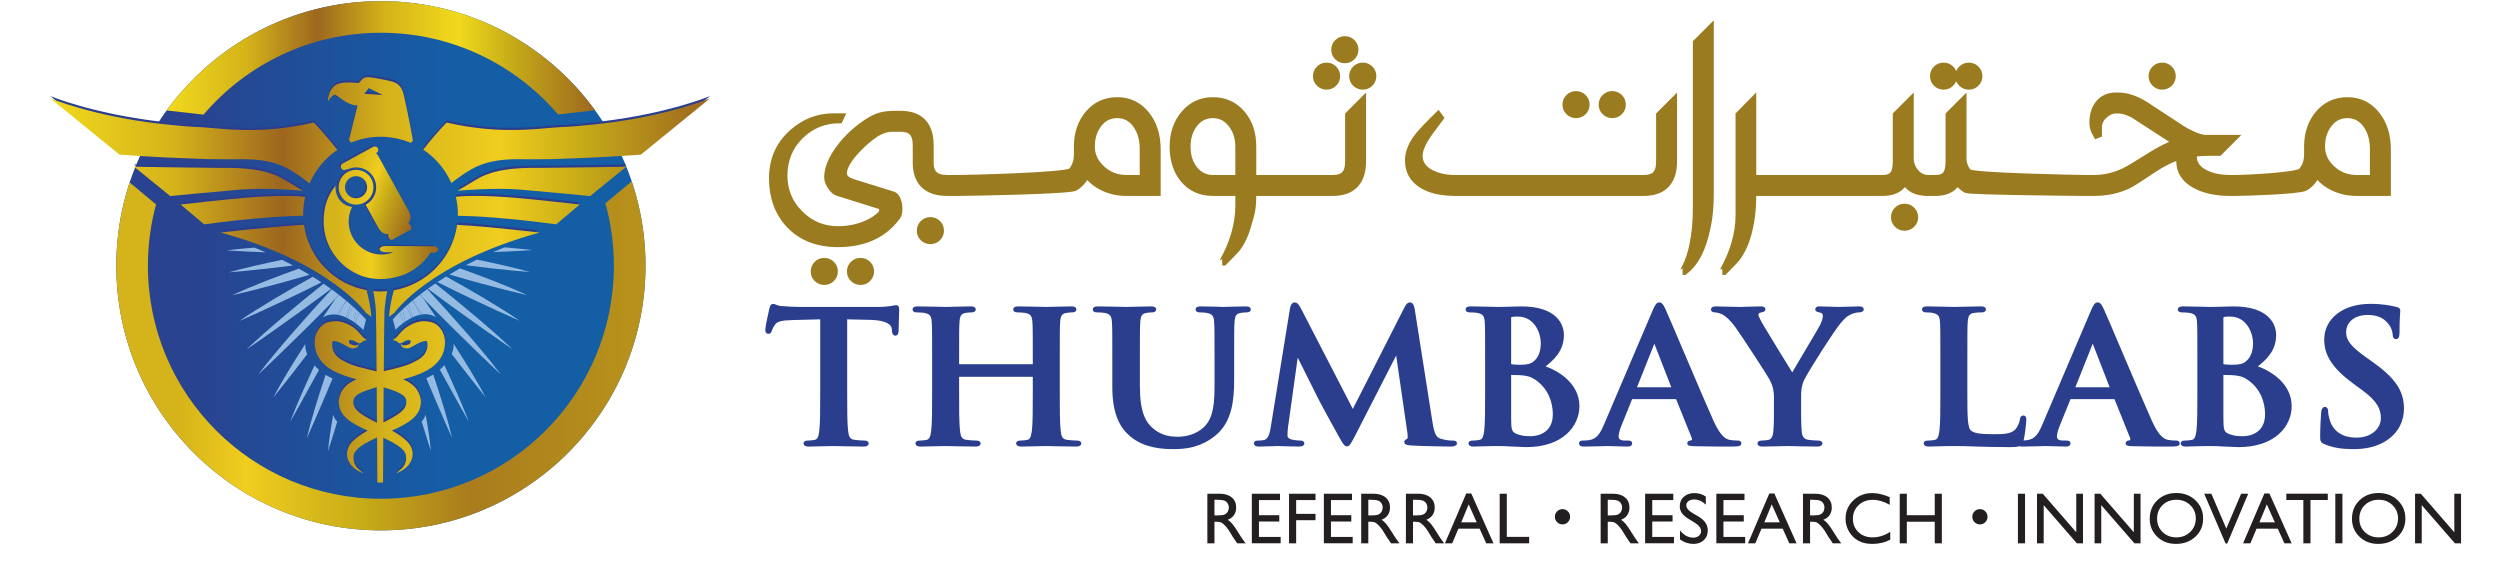
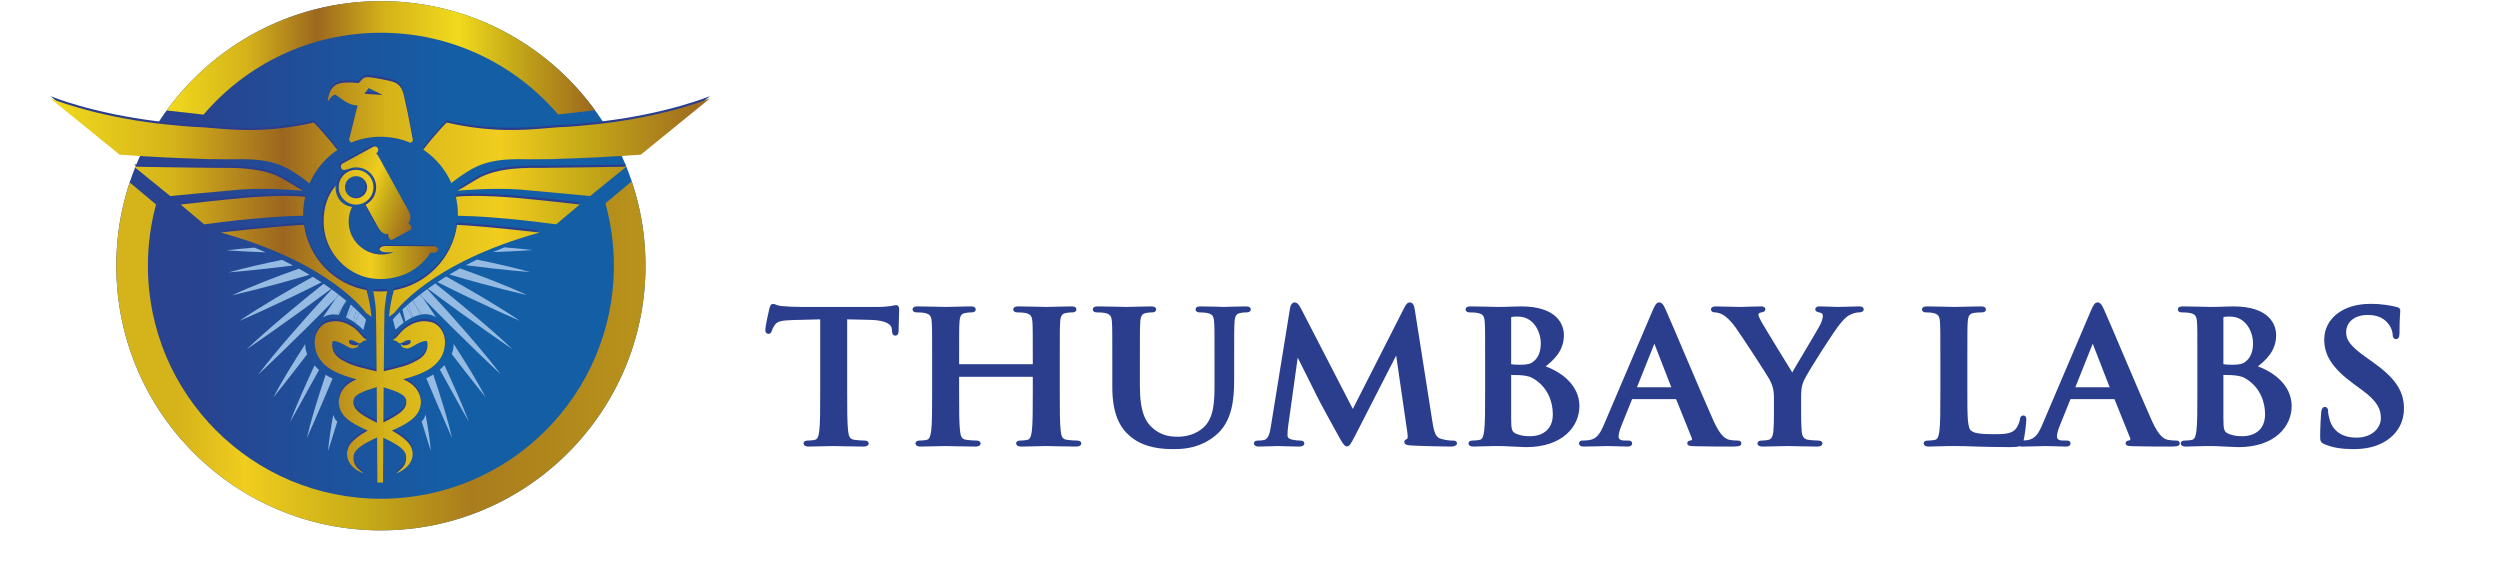
<svg xmlns="http://www.w3.org/2000/svg" width="176" height="41" viewBox="0 0 176 41" fill="none">
  <g clip-path="url(#clip0_580_29432)">
    <mask id="mask0_580_29432" style="mask-type:luminance" maskUnits="userSpaceOnUse" x="0" y="-15" width="176" height="67">
-       <path d="M0 52H176V-14.667H0V52Z" fill="white" />
-     </mask>
+       </mask>
    <g mask="url(#mask0_580_29432)">
      <path d="M66.013 15.726C65.872 15.585 65.701 15.515 65.499 15.515C65.297 15.515 65.125 15.585 64.985 15.726C64.845 15.866 64.774 16.038 64.774 16.24C64.774 16.442 64.846 16.611 64.989 16.749C65.132 16.887 65.302 16.956 65.499 16.956C65.701 16.956 65.872 16.886 66.013 16.745C66.153 16.605 66.223 16.436 66.223 16.24C66.223 16.038 66.153 15.866 66.013 15.726ZM67.352 12.55H66.678C66.246 12.55 65.934 12.449 65.743 12.246C65.58 12.072 65.499 11.806 65.499 11.446V10.225C65.499 9.478 65.308 8.919 64.926 8.548C64.572 8.205 64.061 8.034 63.393 8.034H63.056C62.646 8.034 62.305 8.068 62.032 8.135C61.76 8.203 61.464 8.338 61.143 8.54C60.34 9.052 59.666 9.668 59.122 10.388C58.543 11.153 58.254 11.856 58.254 12.498C58.254 12.689 58.333 12.901 58.49 13.135C58.647 13.368 58.81 13.51 58.978 13.561L61.961 14.496C62.022 14.513 62.066 14.543 62.091 14.589C62.117 14.633 62.129 14.684 62.129 14.74C62.129 14.807 62.115 14.881 62.087 14.959C62.081 14.982 62.067 15.013 62.045 15.052C61.758 15.355 61.363 15.608 60.857 15.81C60.279 16.04 59.658 16.155 58.995 16.155C57.951 16.155 57.058 15.785 56.316 15.043C55.575 14.302 55.204 13.409 55.204 12.364C55.204 11.236 55.595 10.295 56.375 9.542C57.128 8.812 58.038 8.447 59.105 8.447L59.214 8.211H58.667C57.594 8.211 56.636 8.582 55.794 9.323C54.845 10.16 54.37 11.236 54.37 12.55C54.37 13.886 54.769 14.979 55.567 15.827C56.409 16.72 57.552 17.166 58.995 17.166C60.001 17.166 60.874 16.975 61.615 16.592C62.255 16.26 62.783 15.796 63.199 15.2C63.266 15.104 63.3 14.935 63.3 14.693C63.3 14.473 63.261 14.265 63.183 14.068C63.104 13.871 62.993 13.75 62.847 13.706L60.14 12.865C59.904 12.792 59.733 12.716 59.627 12.638C59.47 12.525 59.391 12.379 59.391 12.199C59.391 11.806 59.663 11.302 60.208 10.69C60.68 10.161 61.171 9.731 61.683 9.399C61.84 9.298 62.017 9.214 62.213 9.146C62.41 9.079 62.621 9.045 62.845 9.045H63.393C63.752 9.045 64.019 9.127 64.193 9.289C64.39 9.475 64.488 9.786 64.488 10.225V11.446C64.488 12.115 64.662 12.628 65.01 12.988C65.381 13.37 65.937 13.561 66.678 13.561H67.352V12.55ZM61.093 18.598C60.953 18.458 60.781 18.388 60.579 18.388C60.377 18.388 60.205 18.458 60.065 18.598C59.925 18.739 59.855 18.91 59.855 19.112C59.855 19.315 59.926 19.484 60.069 19.622C60.213 19.759 60.382 19.828 60.579 19.828C60.781 19.828 60.953 19.758 61.093 19.618C61.233 19.477 61.303 19.309 61.303 19.112C61.303 18.91 61.233 18.739 61.093 18.598ZM58.544 18.598C58.403 18.458 58.232 18.388 58.03 18.388C57.828 18.388 57.656 18.458 57.516 18.598C57.375 18.739 57.305 18.91 57.305 19.112C57.305 19.315 57.377 19.484 57.52 19.622C57.663 19.759 57.833 19.828 58.03 19.828C58.232 19.828 58.403 19.758 58.544 19.618C58.684 19.477 58.754 19.309 58.754 19.112C58.754 18.91 58.684 18.739 58.544 18.598ZM81.479 10.503C81.479 9.514 81.216 8.695 80.691 8.047C80.166 7.398 79.488 7.074 78.657 7.074C77.825 7.074 77.147 7.383 76.622 8.001C76.097 8.618 75.834 9.391 75.834 10.317V10.848C75.834 11.348 75.697 11.749 75.422 12.053C75.118 12.384 68.04 12.55 67.479 12.55H66.923V13.561H67.479C68.108 13.561 75.27 13.443 75.674 13.207C76.039 12.993 76.315 12.676 76.5 12.255C76.797 12.665 77.193 12.985 77.688 13.215C78.182 13.445 78.718 13.561 79.297 13.561H81.479V10.503ZM79.297 12.55C78.628 12.55 78.053 12.328 77.57 11.884C77.087 11.441 76.845 10.918 76.845 10.317C76.845 9.694 77.012 9.166 77.347 8.733C77.681 8.301 78.117 8.085 78.657 8.085C79.207 8.085 79.651 8.323 79.988 8.801C80.308 9.25 80.468 9.817 80.468 10.503V12.55H79.297ZM93.243 12.55H88.21V10.317C88.21 9.374 87.948 8.597 87.423 7.988C86.899 7.379 86.222 7.074 85.392 7.074C84.567 7.074 83.892 7.385 83.365 8.009C82.838 8.632 82.574 9.402 82.574 10.317C82.574 11.255 82.818 12.022 83.305 12.617C83.821 13.246 84.516 13.561 85.391 13.561H87.199V14.485C87.199 15.136 87.099 15.807 86.898 16.498C86.758 16.975 86.572 17.45 86.337 17.922C86.159 18.281 86.061 18.461 86.045 18.461H86.163C86.691 17.933 86.991 17.621 87.064 17.526C87.418 17.071 87.685 16.506 87.865 15.832C88.095 14.984 88.21 14.892 88.21 13.561H93.243V12.55ZM85.392 12.55C84.848 12.55 84.406 12.328 84.064 11.884C83.745 11.469 83.585 10.946 83.585 10.317C83.585 9.694 83.751 9.166 84.085 8.733C84.418 8.301 84.854 8.085 85.392 8.085C85.93 8.085 86.372 8.318 86.72 8.784C87.039 9.211 87.199 9.722 87.199 10.317V12.55H85.392ZM95.191 2.99C95.05 2.849 94.879 2.779 94.677 2.779C94.475 2.779 94.303 2.849 94.163 2.99C94.022 3.13 93.952 3.301 93.952 3.503C93.952 3.706 94.024 3.876 94.167 4.013C94.31 4.151 94.48 4.22 94.677 4.22C94.879 4.22 95.05 4.149 95.191 4.009C95.331 3.869 95.401 3.7 95.401 3.503C95.401 3.301 95.331 3.13 95.191 2.99ZM96.453 4.85C96.312 4.709 96.141 4.639 95.939 4.639C95.737 4.639 95.565 4.709 95.425 4.85C95.284 4.99 95.214 5.161 95.214 5.364C95.214 5.566 95.286 5.736 95.429 5.873C95.572 6.011 95.742 6.08 95.939 6.08C96.141 6.08 96.312 6.009 96.453 5.869C96.593 5.729 96.663 5.56 96.663 5.364C96.663 5.161 96.593 4.99 96.453 4.85ZM93.903 4.85C93.763 4.709 93.592 4.639 93.389 4.639C93.187 4.639 93.016 4.709 92.876 4.85C92.735 4.99 92.665 5.161 92.665 5.364C92.665 5.566 92.737 5.736 92.88 5.873C93.023 6.011 93.193 6.08 93.389 6.08C93.592 6.08 93.763 6.009 93.903 5.869C94.044 5.729 94.114 5.56 94.114 5.364C94.114 5.161 94.044 4.99 93.903 4.85ZM95.939 7.074L94.928 8.085V11.37C94.928 11.808 94.829 12.12 94.633 12.306C94.459 12.468 94.192 12.55 93.833 12.55H89.364V13.561H93.833C94.495 13.561 95.006 13.387 95.366 13.038C95.748 12.668 95.939 12.112 95.939 11.37V7.074ZM114.016 6.855C113.876 6.714 113.705 6.644 113.502 6.644C113.3 6.644 113.129 6.714 112.988 6.855C112.848 6.995 112.778 7.166 112.778 7.369C112.778 7.571 112.849 7.741 112.993 7.878C113.136 8.016 113.306 8.085 113.502 8.085C113.705 8.085 113.876 8.015 114.016 7.874C114.157 7.734 114.227 7.565 114.227 7.369C114.227 7.166 114.157 6.995 114.016 6.855ZM111.467 6.855C111.327 6.714 111.155 6.644 110.953 6.644C110.751 6.644 110.579 6.714 110.439 6.855C110.299 6.995 110.229 7.166 110.229 7.369C110.229 7.571 110.3 7.741 110.443 7.878C110.587 8.016 110.756 8.085 110.953 8.085C111.155 8.085 111.327 8.015 111.467 7.874C111.607 7.734 111.677 7.565 111.677 7.369C111.677 7.166 111.607 6.995 111.467 6.855ZM117.833 7.074L116.821 8.085V11.37C116.821 11.808 116.723 12.12 116.527 12.306C116.353 12.468 116.086 12.55 115.726 12.55H102.442C101.819 12.55 101.274 12.438 100.808 12.213C100.218 11.926 99.924 11.514 99.924 10.974C99.924 10.592 100.106 10.126 100.471 9.576C100.589 9.396 100.78 9.132 101.044 8.784L101.406 8.304L101.246 8.085L100.766 8.565C100.26 9.07 99.912 9.455 99.721 9.719C99.334 10.258 99.14 10.781 99.14 11.286C99.14 12.039 99.457 12.614 100.092 13.013C100.67 13.378 101.454 13.561 102.442 13.561H115.726C116.389 13.561 116.9 13.387 117.26 13.038C117.641 12.668 117.833 12.112 117.833 11.37V7.074ZM120.419 1.988L119.408 2.999V14.62C119.408 15.602 119.326 16.481 119.163 17.256C119.051 17.8 118.897 18.281 118.7 18.696C118.565 18.982 118.484 19.125 118.456 19.125H118.574C118.855 18.918 119.107 18.645 119.332 18.309C119.652 17.82 119.902 17.214 120.082 16.489C120.306 15.585 120.419 14.832 120.419 13.562V1.988ZM134.596 14.782C134.455 14.642 134.284 14.572 134.082 14.572C133.88 14.572 133.708 14.642 133.568 14.782C133.428 14.923 133.357 15.094 133.357 15.296C133.357 15.498 133.429 15.668 133.572 15.806C133.715 15.943 133.885 16.012 134.082 16.012C134.284 16.012 134.455 15.942 134.596 15.802C134.736 15.661 134.806 15.493 134.806 15.296C134.806 15.094 134.736 14.923 134.596 14.782ZM136.112 12.55H135.741C135.405 12.55 135.113 12.409 134.865 12.128C134.618 11.848 134.495 11.516 134.495 11.134V7.072L133.484 8.083V11.37C133.484 11.791 133.413 12.093 133.272 12.276C133.131 12.458 132.891 12.55 132.553 12.55H123.409V7.072L122.415 8.083V15.148C122.415 15.8 122.314 16.471 122.112 17.162C121.972 17.64 121.783 18.114 121.548 18.586C121.368 18.946 121.27 19.125 121.253 19.125H121.371C121.876 18.62 122.174 18.308 122.264 18.19C122.617 17.724 122.884 17.16 123.064 16.497C123.294 15.638 123.409 14.88 123.409 13.561H132.557C132.95 13.561 133.282 13.486 133.551 13.338C133.821 13.189 133.998 12.988 134.082 12.735C134.239 13.016 134.447 13.224 134.705 13.358C134.964 13.493 135.309 13.561 135.741 13.561H136.112V12.55ZM139.12 4.85C138.979 4.709 138.808 4.639 138.606 4.639C138.404 4.639 138.232 4.709 138.092 4.85C137.951 4.99 137.881 5.161 137.881 5.364C137.881 5.566 137.953 5.736 138.096 5.873C138.239 6.011 138.409 6.08 138.606 6.08C138.808 6.08 138.979 6.009 139.12 5.869C139.26 5.729 139.33 5.56 139.33 5.364C139.33 5.161 139.26 4.99 139.12 4.85ZM137.342 4.85C137.202 4.709 137.031 4.639 136.828 4.639C136.626 4.639 136.455 4.709 136.314 4.85C136.174 4.99 136.104 5.161 136.104 5.364C136.104 5.566 136.175 5.736 136.319 5.873C136.462 6.011 136.632 6.08 136.828 6.08C137.031 6.08 137.202 6.009 137.342 5.869C137.483 5.729 137.553 5.56 137.553 5.364C137.553 5.161 137.483 4.99 137.342 4.85ZM147.137 12.55H146.767C146.43 12.55 138.828 12.409 138.581 12.128C138.333 11.848 138.21 11.516 138.21 11.134V7.074L137.199 8.085V11.37C137.199 11.791 137.129 12.094 136.988 12.276C136.848 12.458 136.609 12.55 136.272 12.55H135.708V13.561H136.272C136.665 13.561 136.997 13.486 137.266 13.338C137.536 13.189 137.713 12.988 137.797 12.735C137.954 13.016 138.162 13.224 138.421 13.358C138.679 13.493 146.334 13.561 146.767 13.561H147.137V12.55ZM152.731 4.85C152.591 4.709 152.42 4.639 152.217 4.639C152.015 4.639 151.844 4.709 151.704 4.85C151.563 4.99 151.493 5.161 151.493 5.364C151.493 5.566 151.565 5.736 151.708 5.873C151.851 6.011 152.021 6.08 152.217 6.08C152.42 6.08 152.591 6.009 152.731 5.869C152.872 5.729 152.942 5.56 152.942 5.364C152.942 5.161 152.872 4.99 152.731 4.85ZM168.084 10.503C168.084 9.514 167.822 8.695 167.297 8.047C166.771 7.398 166.093 7.074 165.262 7.074C164.431 7.074 163.753 7.383 163.227 8.001C162.702 8.618 162.44 9.391 162.44 10.317V10.848C162.44 11.348 162.302 11.749 162.027 12.053C161.724 12.384 157.968 12.55 157.407 12.55H156.994C156.359 12.55 155.806 12.443 155.335 12.229C154.728 11.954 154.425 11.55 154.425 11.016V10.806C154.773 10.761 155.135 10.738 155.511 10.738H156.227L157.238 9.727H155.266C155.064 9.727 154.78 9.649 154.415 9.493C154.112 9.358 153.85 9.221 153.631 9.081L151.122 7.437C150.414 6.976 149.749 6.745 149.125 6.745H148.957C148.44 6.745 148.033 6.931 147.736 7.301C147.46 7.644 147.323 8.09 147.323 8.641C147.323 8.837 147.368 9.042 147.458 9.256C147.486 9.323 147.531 9.41 147.592 9.517L147.744 9.458V8.961C147.744 8.641 147.876 8.36 148.14 8.118C148.404 7.877 148.676 7.756 148.957 7.756H149.126C149.317 7.756 149.544 7.805 149.808 7.904C150.072 8.002 150.294 8.121 150.474 8.262L153.22 10.039C152.681 10.219 152.046 10.539 151.316 11C150.395 11.584 149.802 11.938 149.539 12.061C148.848 12.387 148.14 12.55 147.415 12.55H146.792V13.561H147.415C148.303 13.561 149.103 13.392 149.817 13.055C150.075 12.932 150.639 12.575 151.51 11.985C152.195 11.519 152.838 11.196 153.439 11.016V11.328C153.439 12.075 153.815 12.648 154.568 13.047C155.214 13.389 156.022 13.561 156.994 13.561H157.407C158.036 13.561 161.875 13.443 162.28 13.207C162.645 12.993 162.92 12.676 163.105 12.255C163.403 12.665 163.799 12.985 164.293 13.215C164.787 13.445 165.324 13.561 165.902 13.561H168.084V10.503ZM165.902 12.55C165.234 12.55 164.658 12.328 164.175 11.884C163.692 11.441 163.451 10.918 163.451 10.317C163.451 9.694 163.618 9.166 163.952 8.733C164.286 8.301 164.723 8.085 165.262 8.085C165.812 8.085 166.256 8.323 166.593 8.801C166.913 9.25 167.073 9.817 167.073 10.503V12.55H165.902Z" fill="#9A7B1F" />
      <path d="M66.013 15.726C65.872 15.585 65.701 15.515 65.499 15.515C65.297 15.515 65.125 15.585 64.985 15.726C64.845 15.866 64.774 16.038 64.774 16.24C64.774 16.442 64.846 16.611 64.989 16.749C65.132 16.887 65.302 16.956 65.499 16.956C65.701 16.956 65.872 16.886 66.013 16.745C66.153 16.605 66.223 16.436 66.223 16.24C66.223 16.038 66.153 15.866 66.013 15.726ZM67.352 12.55H66.678C66.246 12.55 65.934 12.449 65.743 12.246C65.58 12.072 65.499 11.806 65.499 11.446V10.225C65.499 9.478 65.308 8.919 64.926 8.548C64.572 8.205 64.061 8.034 63.393 8.034H63.056C62.646 8.034 62.305 8.068 62.032 8.135C61.76 8.203 61.464 8.338 61.143 8.54C60.34 9.052 59.666 9.668 59.122 10.388C58.543 11.153 58.254 11.856 58.254 12.498C58.254 12.689 58.333 12.901 58.49 13.135C58.647 13.368 58.81 13.51 58.978 13.561L61.961 14.496C62.022 14.513 62.066 14.543 62.091 14.589C62.117 14.633 62.129 14.684 62.129 14.74C62.129 14.807 62.115 14.881 62.087 14.959C62.081 14.982 62.067 15.013 62.045 15.052C61.758 15.355 61.363 15.608 60.857 15.81C60.279 16.04 59.658 16.155 58.995 16.155C57.951 16.155 57.058 15.785 56.316 15.043C55.575 14.302 55.204 13.409 55.204 12.364C55.204 11.236 55.595 10.295 56.375 9.542C57.128 8.812 58.038 8.447 59.105 8.447L59.214 8.211H58.667C57.594 8.211 56.636 8.582 55.794 9.323C54.845 10.16 54.37 11.236 54.37 12.55C54.37 13.886 54.769 14.979 55.567 15.827C56.409 16.72 57.552 17.166 58.995 17.166C60.001 17.166 60.874 16.975 61.615 16.592C62.255 16.26 62.783 15.796 63.199 15.2C63.266 15.104 63.3 14.935 63.3 14.693C63.3 14.473 63.261 14.265 63.183 14.068C63.104 13.871 62.993 13.75 62.847 13.706L60.14 12.865C59.904 12.792 59.733 12.716 59.627 12.638C59.47 12.525 59.391 12.379 59.391 12.199C59.391 11.806 59.663 11.302 60.208 10.69C60.68 10.161 61.171 9.731 61.683 9.399C61.84 9.298 62.017 9.214 62.213 9.146C62.41 9.079 62.621 9.045 62.845 9.045H63.393C63.752 9.045 64.019 9.127 64.193 9.289C64.39 9.475 64.488 9.786 64.488 10.225V11.446C64.488 12.115 64.662 12.628 65.01 12.988C65.381 13.37 65.937 13.561 66.678 13.561H67.352V12.55ZM61.093 18.598C60.953 18.458 60.781 18.388 60.579 18.388C60.377 18.388 60.205 18.458 60.065 18.598C59.925 18.739 59.855 18.91 59.855 19.112C59.855 19.315 59.926 19.484 60.069 19.622C60.213 19.759 60.382 19.828 60.579 19.828C60.781 19.828 60.953 19.758 61.093 19.618C61.233 19.477 61.303 19.309 61.303 19.112C61.303 18.91 61.233 18.739 61.093 18.598ZM58.544 18.598C58.403 18.458 58.232 18.388 58.03 18.388C57.828 18.388 57.656 18.458 57.516 18.598C57.375 18.739 57.305 18.91 57.305 19.112C57.305 19.315 57.377 19.484 57.52 19.622C57.663 19.759 57.833 19.828 58.03 19.828C58.232 19.828 58.403 19.758 58.544 19.618C58.684 19.477 58.754 19.309 58.754 19.112C58.754 18.91 58.684 18.739 58.544 18.598ZM81.479 10.503C81.479 9.514 81.216 8.695 80.691 8.047C80.166 7.398 79.488 7.074 78.657 7.074C77.825 7.074 77.147 7.383 76.622 8.001C76.097 8.618 75.834 9.391 75.834 10.317V10.848C75.834 11.348 75.697 11.749 75.422 12.053C75.118 12.384 68.04 12.55 67.479 12.55H66.923V13.561H67.479C68.108 13.561 75.27 13.443 75.674 13.207C76.039 12.993 76.315 12.676 76.5 12.255C76.797 12.665 77.193 12.985 77.688 13.215C78.182 13.445 78.718 13.561 79.297 13.561H81.479V10.503ZM79.297 12.55C78.628 12.55 78.053 12.328 77.57 11.884C77.087 11.441 76.845 10.918 76.845 10.317C76.845 9.694 77.012 9.166 77.347 8.733C77.681 8.301 78.117 8.085 78.657 8.085C79.207 8.085 79.651 8.323 79.988 8.801C80.308 9.25 80.468 9.817 80.468 10.503V12.55H79.297ZM93.243 12.55H88.21V10.317C88.21 9.374 87.948 8.597 87.423 7.988C86.899 7.379 86.222 7.074 85.392 7.074C84.567 7.074 83.892 7.385 83.365 8.009C82.838 8.632 82.574 9.402 82.574 10.317C82.574 11.255 82.818 12.022 83.305 12.617C83.821 13.246 84.516 13.561 85.391 13.561H87.199V14.485C87.199 15.136 87.099 15.807 86.898 16.498C86.758 16.975 86.572 17.45 86.337 17.922C86.159 18.281 86.061 18.461 86.045 18.461H86.163C86.691 17.933 86.991 17.621 87.064 17.526C87.418 17.071 87.685 16.506 87.865 15.832C88.095 14.984 88.21 14.892 88.21 13.561H93.243V12.55ZM85.392 12.55C84.848 12.55 84.406 12.328 84.064 11.884C83.745 11.469 83.585 10.946 83.585 10.317C83.585 9.694 83.751 9.166 84.085 8.733C84.418 8.301 84.854 8.085 85.392 8.085C85.93 8.085 86.372 8.318 86.72 8.784C87.039 9.211 87.199 9.722 87.199 10.317V12.55H85.392ZM95.191 2.99C95.05 2.849 94.879 2.779 94.677 2.779C94.475 2.779 94.303 2.849 94.163 2.99C94.022 3.13 93.952 3.301 93.952 3.503C93.952 3.706 94.024 3.876 94.167 4.013C94.31 4.151 94.48 4.22 94.677 4.22C94.879 4.22 95.05 4.149 95.191 4.009C95.331 3.869 95.401 3.7 95.401 3.503C95.401 3.301 95.331 3.13 95.191 2.99ZM96.453 4.85C96.312 4.709 96.141 4.639 95.939 4.639C95.737 4.639 95.565 4.709 95.425 4.85C95.284 4.99 95.214 5.161 95.214 5.364C95.214 5.566 95.286 5.736 95.429 5.873C95.572 6.011 95.742 6.08 95.939 6.08C96.141 6.08 96.312 6.009 96.453 5.869C96.593 5.729 96.663 5.56 96.663 5.364C96.663 5.161 96.593 4.99 96.453 4.85ZM93.903 4.85C93.763 4.709 93.592 4.639 93.389 4.639C93.187 4.639 93.016 4.709 92.875 4.85C92.735 4.99 92.665 5.161 92.665 5.364C92.665 5.566 92.737 5.736 92.88 5.873C93.023 6.011 93.193 6.08 93.389 6.08C93.592 6.08 93.763 6.009 93.903 5.869C94.044 5.729 94.114 5.56 94.114 5.364C94.114 5.161 94.044 4.99 93.903 4.85ZM95.939 7.074L94.928 8.085V11.37C94.928 11.808 94.829 12.12 94.633 12.306C94.459 12.468 94.192 12.55 93.833 12.55H89.364V13.561H93.833C94.495 13.561 95.006 13.387 95.366 13.038C95.748 12.668 95.939 12.112 95.939 11.37V7.074ZM114.016 6.855C113.876 6.714 113.705 6.644 113.502 6.644C113.3 6.644 113.129 6.714 112.988 6.855C112.848 6.995 112.778 7.166 112.778 7.369C112.778 7.571 112.849 7.741 112.993 7.878C113.136 8.016 113.306 8.085 113.502 8.085C113.705 8.085 113.876 8.015 114.016 7.874C114.157 7.734 114.227 7.565 114.227 7.369C114.227 7.166 114.157 6.995 114.016 6.855ZM111.467 6.855C111.327 6.714 111.155 6.644 110.953 6.644C110.751 6.644 110.579 6.714 110.439 6.855C110.299 6.995 110.229 7.166 110.229 7.369C110.229 7.571 110.3 7.741 110.443 7.878C110.587 8.016 110.756 8.085 110.953 8.085C111.155 8.085 111.327 8.015 111.467 7.874C111.607 7.734 111.677 7.565 111.677 7.369C111.677 7.166 111.607 6.995 111.467 6.855ZM117.833 7.074L116.821 8.085V11.37C116.821 11.808 116.723 12.12 116.527 12.306C116.353 12.468 116.086 12.55 115.726 12.55H102.442C101.819 12.55 101.274 12.438 100.808 12.213C100.218 11.926 99.923 11.514 99.923 10.974C99.923 10.592 100.106 10.126 100.471 9.576C100.589 9.396 100.78 9.132 101.044 8.784L101.406 8.304L101.246 8.085L100.766 8.565C100.26 9.07 99.912 9.455 99.721 9.719C99.334 10.258 99.14 10.781 99.14 11.286C99.14 12.039 99.457 12.614 100.092 13.013C100.67 13.378 101.454 13.561 102.442 13.561H115.726C116.389 13.561 116.9 13.387 117.26 13.038C117.641 12.668 117.833 12.112 117.833 11.37V7.074ZM120.419 1.988L119.408 2.999V14.62C119.408 15.602 119.326 16.481 119.163 17.256C119.051 17.8 118.897 18.281 118.7 18.696C118.565 18.982 118.484 19.125 118.456 19.125H118.574C118.855 18.918 119.107 18.645 119.332 18.309C119.652 17.82 119.902 17.214 120.082 16.489C120.306 15.585 120.419 14.832 120.419 13.562V1.988ZM134.596 14.782C134.455 14.642 134.284 14.572 134.082 14.572C133.88 14.572 133.708 14.642 133.568 14.782C133.428 14.923 133.357 15.094 133.357 15.296C133.357 15.498 133.429 15.668 133.572 15.806C133.715 15.943 133.885 16.012 134.082 16.012C134.284 16.012 134.455 15.942 134.596 15.802C134.736 15.661 134.806 15.493 134.806 15.296C134.806 15.094 134.736 14.923 134.596 14.782ZM136.112 12.55H135.741C135.405 12.55 135.113 12.409 134.865 12.128C134.618 11.848 134.495 11.516 134.495 11.134V7.072L133.484 8.083V11.37C133.484 11.791 133.413 12.093 133.272 12.276C133.131 12.458 132.891 12.55 132.553 12.55H123.409V7.072L122.415 8.083V15.148C122.415 15.8 122.314 16.471 122.112 17.162C121.972 17.64 121.783 18.114 121.548 18.586C121.368 18.946 121.27 19.125 121.253 19.125H121.371C121.876 18.62 122.174 18.308 122.264 18.19C122.617 17.724 122.884 17.16 123.064 16.497C123.294 15.638 123.409 14.88 123.409 13.561H132.557C132.95 13.561 133.282 13.486 133.551 13.338C133.821 13.189 133.998 12.988 134.082 12.735C134.239 13.016 134.447 13.224 134.705 13.358C134.964 13.493 135.309 13.561 135.741 13.561H136.112V12.55ZM139.12 4.85C138.979 4.709 138.808 4.639 138.606 4.639C138.404 4.639 138.232 4.709 138.092 4.85C137.951 4.99 137.881 5.161 137.881 5.364C137.881 5.566 137.953 5.736 138.096 5.873C138.239 6.011 138.409 6.08 138.606 6.08C138.808 6.08 138.979 6.009 139.12 5.869C139.26 5.729 139.33 5.56 139.33 5.364C139.33 5.161 139.26 4.99 139.12 4.85ZM137.342 4.85C137.202 4.709 137.031 4.639 136.828 4.639C136.626 4.639 136.455 4.709 136.314 4.85C136.174 4.99 136.104 5.161 136.104 5.364C136.104 5.566 136.175 5.736 136.319 5.873C136.462 6.011 136.632 6.08 136.828 6.08C137.031 6.08 137.202 6.009 137.342 5.869C137.483 5.729 137.553 5.56 137.553 5.364C137.553 5.161 137.483 4.99 137.342 4.85ZM147.137 12.55H146.767C146.43 12.55 138.828 12.409 138.581 12.128C138.333 11.848 138.21 11.516 138.21 11.134V7.074L137.199 8.085V11.37C137.199 11.791 137.129 12.094 136.988 12.276C136.848 12.458 136.609 12.55 136.272 12.55H135.708V13.561H136.272C136.665 13.561 136.997 13.486 137.266 13.338C137.536 13.189 137.713 12.988 137.797 12.735C137.954 13.016 138.162 13.224 138.421 13.358C138.679 13.493 146.334 13.561 146.767 13.561H147.137V12.55ZM152.731 4.85C152.591 4.709 152.42 4.639 152.217 4.639C152.015 4.639 151.844 4.709 151.704 4.85C151.563 4.99 151.493 5.161 151.493 5.364C151.493 5.566 151.565 5.736 151.708 5.873C151.851 6.011 152.021 6.08 152.217 6.08C152.42 6.08 152.591 6.009 152.731 5.869C152.872 5.729 152.942 5.56 152.942 5.364C152.942 5.161 152.872 4.99 152.731 4.85ZM168.084 10.503C168.084 9.514 167.822 8.695 167.297 8.047C166.771 7.398 166.093 7.074 165.262 7.074C164.431 7.074 163.753 7.383 163.227 8.001C162.702 8.618 162.44 9.391 162.44 10.317V10.848C162.44 11.348 162.302 11.749 162.027 12.053C161.724 12.384 157.968 12.55 157.407 12.55H156.994C156.359 12.55 155.806 12.443 155.335 12.229C154.728 11.954 154.425 11.55 154.425 11.016V10.806C154.773 10.761 155.135 10.738 155.511 10.738H156.227L157.238 9.727H155.266C155.064 9.727 154.78 9.649 154.415 9.493C154.112 9.358 153.85 9.221 153.631 9.081L151.122 7.437C150.414 6.976 149.749 6.745 149.125 6.745H148.957C148.44 6.745 148.033 6.931 147.736 7.301C147.46 7.644 147.323 8.09 147.323 8.641C147.323 8.837 147.368 9.042 147.458 9.256C147.486 9.323 147.531 9.41 147.592 9.517L147.744 9.458V8.961C147.744 8.641 147.876 8.36 148.14 8.118C148.404 7.877 148.676 7.756 148.957 7.756H149.126C149.317 7.756 149.544 7.805 149.808 7.904C150.072 8.002 150.294 8.121 150.474 8.262L153.22 10.039C152.681 10.219 152.046 10.539 151.316 11C150.395 11.584 149.802 11.938 149.539 12.061C148.848 12.387 148.14 12.55 147.415 12.55H146.792V13.561H147.415C148.303 13.561 149.103 13.392 149.817 13.055C150.075 12.932 150.639 12.575 151.51 11.985C152.195 11.519 152.838 11.196 153.439 11.016V11.328C153.439 12.075 153.815 12.648 154.568 13.047C155.214 13.389 156.022 13.561 156.994 13.561H157.407C158.036 13.561 161.875 13.443 162.28 13.207C162.645 12.993 162.92 12.676 163.105 12.255C163.403 12.665 163.799 12.985 164.293 13.215C164.787 13.445 165.324 13.561 165.902 13.561H168.084V10.503ZM165.902 12.55C165.234 12.55 164.658 12.328 164.175 11.884C163.692 11.441 163.451 10.918 163.451 10.317C163.451 9.694 163.618 9.166 163.952 8.733C164.286 8.301 164.723 8.085 165.262 8.085C165.812 8.085 166.256 8.323 166.593 8.801C166.913 9.25 167.073 9.817 167.073 10.503V12.55H165.902Z" stroke="#9A7B1F" stroke-width="0.463" />
      <path d="M85.498 38.251V36.731H85.628C85.792 36.731 85.908 36.749 85.978 36.787C86.047 36.824 86.125 36.886 86.211 36.97C86.297 37.055 86.392 37.169 86.495 37.313L86.662 37.586L86.817 37.841L86.915 37.978C86.93 37.998 86.94 38.012 86.945 38.021L87.097 38.251H87.693L87.508 38.001C87.434 37.901 87.336 37.752 87.215 37.553C87.021 37.238 86.871 37.017 86.764 36.891C86.658 36.764 86.548 36.664 86.436 36.591C86.627 36.517 86.773 36.407 86.874 36.258C86.976 36.11 87.027 35.934 87.027 35.731C87.027 35.432 86.923 35.196 86.716 35.021C86.508 34.846 86.227 34.758 85.873 34.758H84.998V38.251H85.498ZM86.175 35.238C86.281 35.275 86.363 35.338 86.422 35.427C86.48 35.516 86.509 35.616 86.509 35.726C86.509 35.837 86.483 35.937 86.43 36.024C86.378 36.112 86.304 36.178 86.21 36.221C86.116 36.264 85.942 36.286 85.688 36.286H85.498V35.183H85.648C85.893 35.183 86.069 35.202 86.175 35.238ZM88.129 38.246H90.159V37.801H88.63V36.716H90.062V36.268H88.63V35.203H90.112V34.758H88.129V38.246ZM90.748 38.251H91.249V36.623H92.613V36.178H91.249V35.203H92.613V34.758H90.748V38.251ZM93.2 38.246H95.229V37.801H93.7V36.716H95.132V36.268H93.7V35.203H95.182V34.758H93.2V38.246ZM96.329 38.251V36.731H96.459C96.623 36.731 96.74 36.749 96.809 36.787C96.878 36.824 96.956 36.886 97.042 36.97C97.128 37.055 97.223 37.169 97.326 37.313L97.493 37.586L97.648 37.841L97.746 37.978C97.761 37.998 97.771 38.012 97.776 38.021L97.928 38.251H98.524L98.339 38.001C98.265 37.901 98.168 37.752 98.046 37.553C97.852 37.238 97.702 37.017 97.595 36.891C97.489 36.764 97.379 36.664 97.268 36.591C97.458 36.517 97.604 36.407 97.706 36.258C97.807 36.11 97.858 35.934 97.858 35.731C97.858 35.432 97.754 35.196 97.547 35.021C97.339 34.846 97.058 34.758 96.704 34.758H95.829V38.251H96.329ZM97.006 35.238C97.112 35.275 97.194 35.338 97.252 35.427C97.311 35.516 97.34 35.616 97.34 35.726C97.34 35.837 97.314 35.937 97.261 36.024C97.209 36.112 97.135 36.178 97.041 36.221C96.947 36.264 96.773 36.286 96.519 36.286H96.329V35.183H96.479C96.724 35.183 96.9 35.202 97.006 35.238ZM99.476 38.251V36.731H99.606C99.77 36.731 99.886 36.749 99.956 36.787C100.025 36.824 100.103 36.886 100.189 36.97C100.275 37.055 100.37 37.169 100.473 37.313L100.64 37.586L100.795 37.841L100.893 37.978C100.908 37.998 100.918 38.012 100.923 38.021L101.075 38.251H101.671L101.486 38.001C101.412 37.901 101.315 37.752 101.193 37.553C100.999 37.238 100.849 37.017 100.742 36.891C100.636 36.764 100.526 36.664 100.414 36.591C100.605 36.517 100.751 36.407 100.852 36.258C100.954 36.11 101.005 35.934 101.005 35.731C101.005 35.432 100.901 35.196 100.694 35.021C100.486 34.846 100.205 34.758 99.852 34.758H98.976V38.251H99.476ZM100.153 35.238C100.259 35.275 100.341 35.338 100.4 35.427C100.458 35.516 100.487 35.616 100.487 35.726C100.487 35.837 100.461 35.937 100.408 36.024C100.356 36.112 100.282 36.178 100.188 36.221C100.094 36.264 99.92 36.286 99.666 36.286H99.476V35.183H99.626C99.872 35.183 100.047 35.202 100.153 35.238ZM101.722 38.251H102.236L102.673 37.216H104.165L104.631 38.251H105.143L103.576 34.738H103.224L101.722 38.251ZM102.872 36.771L103.395 35.506L103.959 36.771H102.872ZM105.577 38.251H107.652V37.796H106.078V34.758H105.577V38.251ZM109.62 36.759C109.725 36.865 109.851 36.918 109.998 36.918C110.146 36.918 110.272 36.865 110.378 36.76C110.483 36.655 110.536 36.528 110.536 36.38C110.536 36.231 110.483 36.104 110.379 35.999C110.274 35.895 110.147 35.843 109.998 35.843C109.851 35.843 109.725 35.895 109.62 36.001C109.514 36.106 109.462 36.232 109.462 36.38C109.462 36.527 109.514 36.653 109.62 36.759ZM113.186 38.251V36.731H113.316C113.48 36.731 113.596 36.749 113.666 36.787C113.735 36.824 113.813 36.886 113.899 36.97C113.985 37.055 114.079 37.169 114.183 37.313L114.35 37.586L114.505 37.841L114.602 37.978C114.618 37.998 114.628 38.012 114.632 38.021L114.785 38.251H115.381L115.195 38.001C115.122 37.901 115.024 37.752 114.903 37.553C114.709 37.238 114.559 37.017 114.452 36.891C114.345 36.764 114.236 36.664 114.124 36.591C114.314 36.517 114.46 36.407 114.562 36.258C114.664 36.11 114.715 35.934 114.715 35.731C114.715 35.432 114.611 35.196 114.403 35.021C114.196 34.846 113.915 34.758 113.561 34.758H112.685V38.251H113.186ZM113.863 35.238C113.969 35.275 114.051 35.338 114.109 35.427C114.168 35.516 114.197 35.616 114.197 35.726C114.197 35.837 114.171 35.937 114.118 36.024C114.066 36.112 113.992 36.178 113.898 36.221C113.804 36.264 113.63 36.286 113.376 36.286H113.186V35.183H113.336C113.581 35.183 113.757 35.202 113.863 35.238ZM115.817 38.246H117.847V37.801H116.318V36.716H117.749V36.268H116.318V35.203H117.799V34.758H115.817V38.246ZM119.758 37.392C119.758 37.524 119.705 37.633 119.601 37.72C119.497 37.807 119.366 37.851 119.21 37.851C118.854 37.851 118.541 37.68 118.271 37.338V37.973C118.555 38.185 118.869 38.291 119.214 38.291C119.515 38.291 119.759 38.203 119.946 38.028C120.134 37.853 120.228 37.626 120.228 37.346C120.228 36.952 120.015 36.629 119.588 36.374L119.206 36.148C119.034 36.048 118.91 35.952 118.833 35.86C118.755 35.769 118.716 35.671 118.716 35.567C118.716 35.449 118.769 35.352 118.874 35.276C118.979 35.201 119.114 35.163 119.277 35.163C119.567 35.163 119.838 35.284 120.09 35.526V34.959C119.847 34.795 119.579 34.713 119.287 34.713C118.982 34.713 118.734 34.799 118.542 34.971C118.352 35.142 118.256 35.366 118.256 35.641C118.256 35.824 118.306 35.986 118.407 36.127C118.508 36.268 118.678 36.411 118.917 36.557L119.297 36.788C119.604 36.978 119.758 37.18 119.758 37.392ZM120.83 38.246H122.86V37.801H121.33V36.716H122.762V36.268H121.33V35.203H122.812V34.758H120.83V38.246ZM123.058 38.251H123.573L124.01 37.216H125.501L125.967 38.251H126.48L124.912 34.738H124.56L123.058 38.251ZM124.208 36.771L124.731 35.506L125.296 36.771H124.208ZM127.429 38.251V36.731H127.559C127.723 36.731 127.84 36.749 127.909 36.787C127.978 36.824 128.056 36.886 128.142 36.97C128.228 37.055 128.323 37.169 128.426 37.313L128.593 37.586L128.748 37.841L128.846 37.978C128.861 37.998 128.871 38.012 128.876 38.021L129.028 38.251H129.624L129.439 38.001C129.365 37.901 129.268 37.752 129.146 37.553C128.952 37.238 128.802 37.017 128.696 36.891C128.589 36.764 128.479 36.664 128.368 36.591C128.558 36.517 128.704 36.407 128.806 36.258C128.907 36.11 128.958 35.934 128.958 35.731C128.958 35.432 128.854 35.196 128.647 35.021C128.439 34.846 128.158 34.758 127.804 34.758H126.929V38.251H127.429ZM128.106 35.238C128.212 35.275 128.294 35.338 128.353 35.427C128.411 35.516 128.44 35.616 128.44 35.726C128.44 35.837 128.414 35.937 128.361 36.024C128.309 36.112 128.235 36.178 128.141 36.221C128.047 36.264 127.873 36.286 127.619 36.286H127.429V35.183H127.579C127.825 35.183 128 35.202 128.106 35.238ZM131.832 37.831C131.427 37.831 131.094 37.708 130.834 37.461C130.574 37.214 130.444 36.899 130.444 36.516C130.444 36.136 130.576 35.819 130.84 35.567C131.105 35.314 131.437 35.188 131.837 35.188C132.228 35.188 132.627 35.305 133.036 35.538V35.001C132.587 34.809 132.179 34.713 131.812 34.713C131.28 34.713 130.833 34.887 130.47 35.233C130.107 35.58 129.926 36.008 129.926 36.516C129.926 36.836 130.005 37.133 130.163 37.408C130.322 37.683 130.537 37.899 130.809 38.056C131.081 38.213 131.412 38.291 131.802 38.291C132.283 38.291 132.707 38.191 133.074 37.991V37.441C132.67 37.701 132.256 37.831 131.832 37.831ZM136.206 36.268H134.241V34.758H133.741V38.251H134.241V36.731H136.206V38.251H136.706V34.758H136.206V36.268ZM139.007 36.759C139.112 36.865 139.238 36.918 139.385 36.918C139.533 36.918 139.66 36.865 139.765 36.76C139.87 36.655 139.922 36.528 139.922 36.38C139.922 36.231 139.87 36.104 139.766 35.999C139.661 35.895 139.534 35.843 139.385 35.843C139.238 35.843 139.112 35.895 139.007 36.001C138.902 36.106 138.849 36.232 138.849 36.38C138.849 36.527 138.902 36.653 139.007 36.759ZM142.062 38.251H142.563V34.758H142.062V38.251ZM146.168 37.471L143.81 34.758H143.405V38.251H143.876V35.561L146.213 38.251H146.643V34.758H146.168V37.471ZM150.221 37.471L147.863 34.758H147.458V38.251H147.928V35.561L150.266 38.251H150.696V34.758H150.221V37.471ZM151.871 35.221C151.517 35.562 151.341 35.994 151.341 36.516C151.341 37.024 151.516 37.447 151.867 37.785C152.218 38.122 152.657 38.291 153.184 38.291C153.736 38.291 154.193 38.122 154.556 37.785C154.918 37.447 155.1 37.021 155.1 36.506C155.1 35.991 154.92 35.562 154.561 35.221C154.201 34.879 153.752 34.708 153.211 34.708C152.671 34.708 152.224 34.879 151.871 35.221ZM154.193 35.562C154.454 35.814 154.584 36.126 154.584 36.496C154.584 36.876 154.454 37.193 154.193 37.448C153.932 37.703 153.606 37.831 153.216 37.831C152.828 37.831 152.505 37.706 152.246 37.456C151.988 37.206 151.859 36.892 151.859 36.516C151.859 36.127 151.987 35.808 152.245 35.558C152.502 35.308 152.831 35.183 153.231 35.183C153.611 35.183 153.932 35.309 154.193 35.562ZM156.731 37.211L155.68 34.758H155.176L156.682 38.266H156.796L158.274 34.758H157.776L156.731 37.211ZM157.912 38.251H158.427L158.864 37.216H160.355L160.821 38.251H161.333L159.766 34.738H159.414L157.912 38.251ZM159.062 36.771L159.585 35.506L160.149 36.771H159.062ZM160.957 35.198H162.156V38.251H162.658V35.198H163.877V34.753H160.957V35.198ZM164.406 38.251H164.907V34.758H164.406V38.251ZM166.109 35.221C165.756 35.562 165.579 35.994 165.579 36.516C165.579 37.024 165.754 37.447 166.105 37.785C166.456 38.122 166.895 38.291 167.422 38.291C167.974 38.291 168.431 38.122 168.794 37.785C169.156 37.447 169.338 37.021 169.338 36.506C169.338 35.991 169.158 35.562 168.799 35.221C168.44 34.879 167.99 34.708 167.45 34.708C166.91 34.708 166.463 34.879 166.109 35.221ZM168.431 35.562C168.692 35.814 168.822 36.126 168.822 36.496C168.822 36.876 168.692 37.193 168.431 37.448C168.17 37.703 167.845 37.831 167.455 37.831C167.066 37.831 166.743 37.706 166.484 37.456C166.226 37.206 166.097 36.892 166.097 36.516C166.097 36.127 166.226 35.808 166.483 35.558C166.741 35.308 167.07 35.183 167.47 35.183C167.85 35.183 168.17 35.309 168.431 35.562ZM172.783 37.471L170.425 34.758H170.02V38.251H170.49V35.561L172.828 38.251H173.258V34.758H172.783V37.471Z" fill="#231F20" />
      <path d="M13.745 13.542C13.745 13.528 13.743 13.515 13.742 13.502C13.716 13.503 13.701 13.504 13.701 13.504L13.745 13.542Z" fill="#231F20" />
      <path d="M10.506 14.999C10.506 14.984 10.504 14.97 10.503 14.955C10.475 14.957 10.458 14.958 10.458 14.958L10.506 14.999Z" fill="#231F20" />
    </g>
    <path d="M8.186 18.709C8.186 28.997 16.526 37.338 26.814 37.338C37.102 37.338 45.444 28.997 45.444 18.709C45.444 8.421 37.102 0.079 26.814 0.079C16.526 0.079 8.186 8.421 8.186 18.709Z" fill="url(#paint0_linear_580_29432)" />
    <mask id="mask1_580_29432" style="mask-type:luminance" maskUnits="userSpaceOnUse" x="0" y="-15" width="176" height="67">
      <path d="M0 52H176V-14.667H0V52Z" fill="white" />
    </mask>
    <g mask="url(#mask1_580_29432)">
      <path d="M12.967 14.54C12.967 14.525 12.965 14.511 12.964 14.496C12.935 14.498 12.919 14.499 12.919 14.499L12.967 14.54Z" fill="#231F20" />
      <path d="M23.704 22.15C23.749 22.156 23.795 22.163 23.84 22.172C23.951 21.947 24.06 21.724 24.168 21.506C24.013 21.722 23.857 21.937 23.704 22.15Z" fill="#95BBE2" />
      <path d="M16.09 19.175C16.09 19.175 17.852 19.046 20.632 18.69C20.382 18.558 20.124 18.425 19.855 18.293C18.558 18.559 17.244 18.857 16.09 19.175Z" fill="#95BBE2" />
      <path d="M15.95 17.622C15.95 17.622 16.978 17.702 18.711 17.765C18.453 17.654 18.188 17.542 17.915 17.433C17.234 17.486 16.57 17.548 15.95 17.622Z" fill="#95BBE2" />
      <path d="M16.326 20.787C16.326 20.787 18.529 20.311 21.785 19.343C21.549 19.201 21.301 19.057 21.042 18.913C19.439 19.484 17.735 20.137 16.326 20.787Z" fill="#95BBE2" />
      <path d="M16.838 22.597C16.838 22.597 19.26 21.572 22.632 19.878C22.437 19.748 22.233 19.618 22.02 19.485C20.284 20.448 18.344 21.574 16.838 22.597Z" fill="#95BBE2" />
      <path d="M17.35 24.603C17.35 24.603 19.979 22.822 23.305 20.342C23.139 20.223 22.962 20.1 22.779 19.976C20.97 21.423 18.843 23.181 17.35 24.603Z" fill="#95BBE2" />
      <path d="M23.346 20.371C21.611 22.253 19.505 24.613 18.175 26.373C18.175 26.373 20.691 24.03 23.653 20.989C23.713 20.903 23.772 20.817 23.83 20.732C23.679 20.616 23.517 20.495 23.346 20.371Z" fill="#95BBE2" />
      <path d="M24.346 21.147C24.2 21.026 24.041 20.897 23.871 20.766C23.798 20.84 23.726 20.915 23.653 20.989C23.353 21.425 23.043 21.882 22.727 22.35C22.76 22.331 22.792 22.31 22.826 22.292C23.113 22.143 23.413 22.11 23.704 22.15C23.857 21.936 24.013 21.722 24.168 21.506C24.228 21.385 24.288 21.265 24.346 21.147Z" fill="#95BBE2" />
      <path d="M21.488 24.226C20.616 25.577 19.803 26.906 19.237 27.986C19.237 27.986 20.232 26.766 21.625 24.937C21.533 24.715 21.486 24.473 21.488 24.226Z" fill="#95BBE2" />
      <path d="M23.829 20.732C23.772 20.817 23.713 20.903 23.653 20.989C23.725 20.915 23.798 20.84 23.871 20.766C23.857 20.754 23.843 20.744 23.829 20.732Z" fill="#95BBE2" />
      <path d="M22.925 26.386C22.359 28.071 21.867 29.671 21.598 30.858C21.598 30.858 22.388 29.104 23.415 26.648C23.243 26.574 23.08 26.485 22.925 26.386Z" fill="#95BBE2" />
      <path d="M24.848 21.581C24.708 21.85 24.569 22.116 24.429 22.381C24.594 22.461 24.747 22.553 24.886 22.649C24.957 22.362 25.026 22.081 25.094 21.808C25.018 21.736 24.935 21.661 24.848 21.581Z" fill="#95BBE2" />
      <path d="M23.459 29.201C23.286 30.168 23.155 31.048 23.093 31.763C23.093 31.763 23.353 30.964 23.744 29.685C23.612 29.57 23.536 29.425 23.459 29.201Z" fill="#95BBE2" />
      <path d="M25.285 21.994C25.191 22.24 25.097 22.486 25.002 22.73C25.351 22.986 25.579 23.228 25.579 23.228H25.581C25.643 22.988 25.706 22.745 25.768 22.504C25.69 22.413 25.532 22.237 25.285 21.994Z" fill="#95BBE2" />
      <path d="M25.094 21.808C25.026 22.081 24.957 22.362 24.886 22.649C24.927 22.675 24.965 22.703 25.002 22.73C25.097 22.486 25.191 22.24 25.285 21.994C25.227 21.935 25.163 21.873 25.094 21.808Z" fill="#95BBE2" />
-       <path d="M24.395 21.188C24.319 21.294 24.244 21.401 24.168 21.506C24.06 21.724 23.951 21.947 23.84 22.172C24.017 22.21 24.19 22.27 24.354 22.344C24.468 22.034 24.579 21.732 24.689 21.439C24.597 21.358 24.499 21.274 24.395 21.188Z" fill="#95BBE2" />
      <path d="M22.141 25.726C21.453 27.209 20.831 28.624 20.418 29.717C20.418 29.717 21.276 28.207 22.46 26.041C22.344 25.941 22.239 25.835 22.141 25.726Z" fill="#95BBE2" />
      <path d="M24.169 21.506C24.244 21.401 24.32 21.294 24.395 21.188C24.378 21.174 24.363 21.161 24.346 21.147C24.288 21.265 24.228 21.385 24.169 21.506Z" fill="#95BBE2" />
      <path d="M24.688 21.439C24.579 21.732 24.468 22.034 24.354 22.344C24.379 22.354 24.404 22.368 24.429 22.381C24.569 22.116 24.708 21.85 24.848 21.582C24.797 21.535 24.744 21.488 24.688 21.439Z" fill="#95BBE2" />
      <path d="M29.722 22.131C29.676 22.137 29.631 22.145 29.586 22.154C29.475 21.929 29.365 21.707 29.258 21.488C29.413 21.705 29.568 21.919 29.722 22.131Z" fill="#95BBE2" />
      <path d="M37.336 19.156C37.336 19.156 35.574 19.029 32.794 18.672C33.043 18.54 33.302 18.407 33.571 18.276C34.867 18.541 36.181 18.838 37.336 19.156Z" fill="#95BBE2" />
      <path d="M37.475 17.605C37.475 17.605 36.448 17.684 34.715 17.747C34.973 17.635 35.237 17.523 35.512 17.414C36.192 17.467 36.855 17.53 37.475 17.605Z" fill="#95BBE2" />
      <path d="M37.1 20.769C37.1 20.769 34.896 20.292 31.641 19.325C31.877 19.182 32.124 19.04 32.384 18.895C33.987 19.465 35.69 20.119 37.1 20.769Z" fill="#95BBE2" />
      <path d="M36.588 22.579C36.588 22.579 34.166 21.553 30.794 19.86C30.989 19.73 31.193 19.599 31.406 19.466C33.142 20.427 35.082 21.555 36.588 22.579Z" fill="#95BBE2" />
      <path d="M36.077 24.585C36.077 24.585 33.446 22.804 30.12 20.324C30.287 20.205 30.462 20.083 30.646 19.958C32.456 21.405 34.583 23.164 36.077 24.585Z" fill="#95BBE2" />
      <path d="M30.079 20.353C31.816 22.235 33.921 24.594 35.25 26.355C35.25 26.355 32.735 24.012 29.773 20.971C29.713 20.886 29.655 20.8 29.596 20.716C29.749 20.598 29.909 20.476 30.079 20.353Z" fill="#95BBE2" />
      <path d="M29.08 21.129C29.227 21.007 29.386 20.88 29.555 20.747C29.627 20.821 29.701 20.897 29.773 20.971C30.073 21.408 30.384 21.864 30.698 22.331C30.666 22.312 30.635 22.292 30.6 22.275C30.312 22.127 30.013 22.093 29.722 22.13C29.569 21.919 29.413 21.705 29.258 21.488C29.197 21.366 29.139 21.247 29.08 21.129Z" fill="#95BBE2" />
      <path d="M31.937 24.207C32.81 25.558 33.623 26.888 34.188 27.968C34.188 27.968 33.195 26.748 31.8 24.92C31.892 24.697 31.939 24.454 31.937 24.207Z" fill="#95BBE2" />
      <path d="M29.596 20.716C29.655 20.8 29.713 20.886 29.773 20.972C29.701 20.897 29.627 20.821 29.555 20.748C29.568 20.736 29.582 20.727 29.596 20.716Z" fill="#95BBE2" />
      <path d="M30.501 26.367C31.067 28.052 31.558 29.652 31.828 30.84C31.828 30.84 31.038 29.086 30.011 26.63C30.183 26.555 30.346 26.466 30.501 26.367Z" fill="#95BBE2" />
      <path d="M28.577 21.564C28.718 21.83 28.858 22.099 28.997 22.362C28.832 22.443 28.678 22.536 28.54 22.631C28.469 22.344 28.401 22.064 28.333 21.789C28.407 21.718 28.49 21.642 28.577 21.564Z" fill="#95BBE2" />
      <path d="M29.966 29.183C30.139 30.149 30.27 31.028 30.334 31.745C30.334 31.745 30.073 30.946 29.683 29.667C29.814 29.552 29.891 29.407 29.966 29.183Z" fill="#95BBE2" />
      <path d="M28.14 21.975C28.235 22.222 28.329 22.467 28.424 22.711C28.074 22.968 27.845 23.209 27.845 23.209H27.845C27.782 22.969 27.719 22.729 27.659 22.486C27.735 22.396 27.893 22.218 28.14 21.975Z" fill="#95BBE2" />
-       <path d="M28.333 21.789C28.401 22.064 28.469 22.344 28.54 22.631C28.5 22.658 28.462 22.684 28.425 22.712C28.329 22.467 28.235 22.222 28.141 21.975C28.2 21.916 28.263 21.856 28.333 21.789Z" fill="#95BBE2" />
      <path d="M29.031 21.168C29.107 21.276 29.183 21.384 29.258 21.488C29.366 21.707 29.475 21.929 29.586 22.154C29.408 22.19 29.236 22.251 29.072 22.326C28.959 22.017 28.846 21.714 28.737 21.421C28.829 21.34 28.927 21.257 29.031 21.168Z" fill="#95BBE2" />
      <path d="M31.285 25.708C31.972 27.191 32.596 28.606 33.009 29.699C33.009 29.699 32.149 28.188 30.965 26.023C31.08 25.922 31.187 25.817 31.285 25.708Z" fill="#95BBE2" />
      <path d="M29.258 21.488C29.183 21.384 29.107 21.275 29.031 21.168C29.047 21.156 29.063 21.143 29.08 21.129C29.138 21.247 29.197 21.366 29.258 21.488Z" fill="#95BBE2" />
      <path d="M28.737 21.421C28.846 21.714 28.959 22.017 29.072 22.326C29.046 22.337 29.021 22.351 28.996 22.362C28.858 22.099 28.718 21.83 28.577 21.564C28.628 21.517 28.682 21.47 28.737 21.421Z" fill="#95BBE2" />
      <path d="M28.323 24.292C28.291 24.274 28.259 24.248 28.241 24.211C28.241 24.211 28.244 24.267 28.261 24.325H28.262C28.28 24.315 28.3 24.303 28.323 24.292Z" fill="#95BBE2" />
      <path d="M42.353 8.548C42.353 8.547 42.356 8.546 42.356 8.544C42.356 8.544 41.725 8.624 40.76 8.706C40.715 8.709 40.67 8.713 40.625 8.717V8.718C40.446 8.732 40.259 8.746 40.06 8.761C39.947 8.767 39.834 8.774 39.718 8.781L39.72 8.778C39.407 8.785 39.033 8.818 38.595 8.857C38.586 8.858 38.578 8.858 38.568 8.858H38.567C36.995 8.998 34.629 9.201 31.444 8.468C31.444 8.468 30.695 9.207 29.797 10.376C30.663 10.951 31.353 11.767 31.775 12.729C32.194 12.396 32.635 12.079 33.138 11.785C34.625 10.919 36.254 11.058 37.376 11.055C37.566 11.055 37.616 11.055 37.871 11.051C38.111 11.051 38.504 11.051 38.856 11.043L38.853 11.046C38.877 11.044 38.905 11.041 38.935 11.04C39.296 11.03 39.68 11.014 40.035 10.998C40.171 10.994 40.286 10.991 40.355 10.989C42.495 10.92 45.116 10.728 45.116 10.728L49.989 6.764C49.989 6.764 47.08 7.982 42.353 8.548ZM28.916 9.9C28.968 9.845 29.018 9.789 29.072 9.736C28.788 8.129 28.541 7.013 28.414 6.48C28.262 5.827 27.877 5.667 27.651 5.598C27.307 5.49 26.295 5.299 26.004 5.279C25.712 5.257 25.608 5.315 25.503 5.419C25.399 5.523 25.254 5.689 25.254 5.689C24.984 5.668 23.996 5.551 23.591 5.855C23.341 6.042 23.133 6.334 23.07 6.999C23.07 6.999 23.362 6.501 23.61 6.501C23.61 6.501 23.829 6.651 24.048 6.812C24.36 7.041 24.713 7.249 25.171 7.269C25.171 7.269 24.888 8.399 24.566 9.704C24.566 9.704 24.621 9.766 24.712 9.88C25.352 9.616 26.053 9.468 26.788 9.468C27.543 9.468 28.262 9.622 28.916 9.9ZM26.934 6.527L25.651 6.443L25.956 6.038L26.934 6.527ZM23.748 10.395C22.844 9.215 22.087 8.468 22.087 8.468C18.902 9.201 16.536 8.998 14.963 8.858C14.954 8.858 14.945 8.858 14.936 8.857C14.499 8.818 14.124 8.785 13.811 8.778L13.812 8.781C13.696 8.774 13.583 8.766 13.47 8.761C13.272 8.746 13.085 8.732 12.906 8.718V8.717C12.86 8.713 12.817 8.709 12.771 8.706C11.805 8.623 11.175 8.544 11.175 8.544C11.176 8.546 11.176 8.547 11.177 8.548C6.45 7.982 3.542 6.764 3.542 6.764L8.414 10.728C8.414 10.728 11.035 10.92 13.176 10.989C13.245 10.991 13.359 10.994 13.495 10.998C13.853 11.014 14.235 11.03 14.595 11.04C14.626 11.041 14.654 11.044 14.677 11.046L14.674 11.043C15.027 11.051 15.42 11.051 15.66 11.051C15.914 11.055 15.966 11.055 16.154 11.055C17.277 11.058 18.906 10.919 20.393 11.785C20.909 12.086 21.361 12.412 21.789 12.755C22.205 11.793 22.889 10.974 23.748 10.395ZM15.333 11.659C14.425 11.659 9.444 11.578 9.444 11.578L11.985 13.644C11.985 13.644 15.067 13.342 16.906 13.188C18.745 13.032 21.317 13.268 21.317 13.268L19.962 12.456C18.502 11.57 16.22 11.659 15.333 11.659ZM17.3 13.762C15.665 13.898 12.717 14.24 12.717 14.24L14.376 15.635C17.778 15.177 20.001 15.05 21.347 15.03C21.346 14.991 21.341 14.954 21.341 14.915C21.341 14.497 21.393 14.092 21.482 13.701C20.621 13.581 18.862 13.632 17.3 13.762ZM21.399 15.667C19.018 15.8 15.545 16.213 15.545 16.213C23.328 18.356 25.768 21.866 25.768 21.866L26.146 22.142C26.104 21.532 25.979 20.905 25.808 20.269C23.512 19.851 21.721 17.995 21.399 15.667ZM22.323 24.793C22.809 25.837 23.916 26.212 25.095 26.544C24.436 26.833 23.933 27.255 23.847 28.083C23.847 29.094 24.615 29.584 25.881 30.155C25.259 30.509 24.684 30.922 24.519 31.353C24.308 31.866 24.412 32.695 25.593 33.174C25.212 32.837 24.822 32.591 24.892 31.937C24.945 31.448 25.627 31.062 26.546 30.635C26.558 32.446 26.566 33.812 26.566 33.812H26.965C26.965 33.812 26.974 32.458 26.985 30.658C27.877 31.076 28.536 31.456 28.588 31.937C28.658 32.591 28.266 32.837 27.887 33.174C29.068 32.695 29.172 31.866 28.962 31.353C28.796 30.922 28.221 30.509 27.598 30.155C28.866 29.584 29.633 29.094 29.633 28.083C29.547 27.255 29.045 26.833 28.385 26.544C29.564 26.212 30.67 25.837 31.156 24.793C31.67 23.483 30.923 22.597 30.275 22.503C29.607 22.341 29.034 22.602 28.623 22.881C28.212 23.159 27.98 23.575 27.794 23.679C27.608 23.782 27.678 23.803 27.88 23.836C28.006 23.895 28.044 24.049 28.244 24.001C28.355 23.945 28.561 23.811 28.649 23.797C28.778 23.775 28.901 23.752 28.911 23.849C28.935 24.054 28.747 24.136 28.389 24.164C28.389 24.164 28.276 24.133 28.237 24.052C28.237 24.052 28.241 24.245 28.354 24.293C28.468 24.338 28.621 24.424 28.865 24.321C29.108 24.219 29.677 23.792 30.059 23.857C30.059 23.857 30.362 24.768 29.218 25.282C28.722 25.586 27.853 25.78 27.019 25.973C27.035 23.89 27.053 22.127 27.066 21.812C27.078 21.495 27.132 20.973 27.254 20.338C27.1 20.351 26.945 20.362 26.788 20.362C26.781 20.362 26.774 20.361 26.766 20.36L26.766 24.604L26.765 20.36C26.6 20.36 26.437 20.351 26.276 20.336C26.398 20.971 26.452 21.494 26.465 21.812C26.478 22.127 26.495 23.897 26.511 25.983C25.662 25.788 24.769 25.594 24.261 25.282C23.118 24.768 23.421 23.857 23.421 23.857C23.804 23.792 24.371 24.219 24.615 24.321C24.859 24.424 25.012 24.338 25.125 24.293C25.239 24.245 25.243 24.052 25.243 24.052C25.203 24.133 25.09 24.164 25.09 24.164C24.733 24.136 24.546 24.054 24.569 23.849C24.579 23.752 24.701 23.775 24.831 23.797C24.919 23.811 25.125 23.945 25.235 24.001C25.435 24.049 25.474 23.895 25.601 23.836C25.802 23.803 25.871 23.782 25.686 23.679C25.501 23.575 25.267 23.159 24.857 22.881C24.446 22.602 23.873 22.341 23.204 22.503C22.557 22.597 21.809 23.483 22.323 24.793ZM26.992 29.58C26.999 28.78 27.004 27.936 27.01 27.107C28.009 27.415 28.591 27.638 28.605 28.083C28.624 28.65 28.184 28.948 27.321 29.414C27.223 29.465 27.112 29.521 26.992 29.58ZM26.521 27.091C26.526 27.934 26.534 28.793 26.538 29.604C26.4 29.536 26.271 29.473 26.159 29.414C25.294 28.948 24.857 28.65 24.875 28.083C24.889 27.63 25.49 27.407 26.521 27.091ZM37.986 16.213C37.986 16.213 34.557 15.805 32.177 15.669C31.851 18.012 30.039 19.876 27.72 20.276C27.551 20.91 27.427 21.535 27.384 22.142L27.762 21.866C27.762 21.866 30.204 18.356 37.986 16.213ZM32.229 15.03C33.58 15.053 35.793 15.182 39.155 15.635L40.814 14.24C40.814 14.24 37.866 13.898 36.231 13.762C34.694 13.634 32.969 13.583 32.093 13.696C32.183 14.088 32.235 14.495 32.235 14.915C32.235 14.954 32.23 14.992 32.229 15.03ZM36.626 13.188C38.463 13.342 41.545 13.644 41.545 13.644L44.087 11.578C44.087 11.578 39.106 11.659 38.197 11.659C37.312 11.659 35.03 11.57 33.571 12.456L32.214 13.268C32.214 13.268 34.786 13.032 36.626 13.188Z" fill="#2A3E8D" />
      <path d="M27.53 17.244C27.366 17.243 27.202 17.242 27.038 17.241C26.861 17.24 26.709 17.296 26.646 17.376C26.478 17.588 26.912 17.682 27.036 17.683C27.218 17.684 27.4 17.685 27.581 17.686C27.324 17.785 27.045 17.841 26.753 17.841C25.47 17.841 24.431 16.801 24.431 15.519C24.431 15.151 24.517 14.804 24.669 14.495C23.459 14.292 23.484 13.099 23.513 12.994C22.926 13.7 22.67 14.528 22.67 15.519C22.67 17.274 23.78 18.766 25.334 19.343C25.365 19.353 25.393 19.365 25.424 19.375C25.561 19.422 25.704 19.452 25.847 19.484C26.552 19.63 27.427 19.618 28.443 19.215C29.163 18.884 29.779 18.365 30.201 17.701C30.472 17.703 30.109 17.704 30.38 17.706C30.575 17.707 30.495 17.738 30.662 17.613C30.72 17.569 30.742 17.511 30.728 17.456C30.72 17.423 30.698 17.39 30.663 17.363C30.498 17.236 30.577 17.265 30.383 17.263C30.231 17.263 30.396 17.262 30.244 17.261M23.726 13.105C23.726 13.781 24.274 14.329 24.951 14.329C25.627 14.329 26.175 13.781 26.175 13.105C26.175 12.429 25.627 11.881 24.951 11.881C24.274 11.881 23.726 12.429 23.726 13.105ZM24.172 13.105C24.172 12.675 24.52 12.326 24.951 12.326C25.381 12.326 25.73 12.675 25.73 13.105C25.73 13.535 25.381 13.884 24.951 13.884C24.52 13.884 24.172 13.535 24.172 13.105Z" fill="#2A3E8D" />
-       <path d="M28.789 16.1C28.86 16.061 28.866 15.934 28.8 15.815C28.755 15.73 28.685 15.674 28.624 15.662C28.674 15.594 28.716 15.521 28.743 15.44C28.791 15.301 28.794 15.148 28.739 14.978C28.718 14.912 28.688 14.844 28.649 14.774C27.951 13.508 27.253 12.243 26.556 10.978C26.489 10.857 26.427 10.77 26.364 10.707L26.389 10.694C26.508 10.629 26.551 10.48 26.486 10.361C26.422 10.243 26.273 10.199 26.154 10.264L24.004 11.437C23.885 11.502 23.842 11.651 23.906 11.77C23.971 11.888 24.12 11.932 24.239 11.867L24.329 11.818C24.328 11.835 24.326 11.851 24.328 11.868C24.67 11.69 25.084 11.653 25.472 11.802C26.192 12.078 26.552 12.886 26.275 13.605C26.149 13.933 25.912 14.185 25.624 14.338C25.921 14.876 26.218 15.413 26.514 15.951C26.555 16.024 26.597 16.088 26.643 16.142C26.757 16.279 26.886 16.358 27.026 16.392C27.092 16.409 27.16 16.414 27.231 16.412C27.2 16.469 27.208 16.565 27.258 16.657C27.323 16.776 27.433 16.84 27.504 16.802L28.789 16.1Z" fill="#2A3E8D" />
+       <path d="M28.789 16.1C28.755 15.73 28.685 15.674 28.624 15.662C28.674 15.594 28.716 15.521 28.743 15.44C28.791 15.301 28.794 15.148 28.739 14.978C28.718 14.912 28.688 14.844 28.649 14.774C27.951 13.508 27.253 12.243 26.556 10.978C26.489 10.857 26.427 10.77 26.364 10.707L26.389 10.694C26.508 10.629 26.551 10.48 26.486 10.361C26.422 10.243 26.273 10.199 26.154 10.264L24.004 11.437C23.885 11.502 23.842 11.651 23.906 11.77C23.971 11.888 24.12 11.932 24.239 11.867L24.329 11.818C24.328 11.835 24.326 11.851 24.328 11.868C24.67 11.69 25.084 11.653 25.472 11.802C26.192 12.078 26.552 12.886 26.275 13.605C26.149 13.933 25.912 14.185 25.624 14.338C25.921 14.876 26.218 15.413 26.514 15.951C26.555 16.024 26.597 16.088 26.643 16.142C26.757 16.279 26.886 16.358 27.026 16.392C27.092 16.409 27.16 16.414 27.231 16.412C27.2 16.469 27.208 16.565 27.258 16.657C27.323 16.776 27.433 16.84 27.504 16.802L28.789 16.1Z" fill="#2A3E8D" />
    </g>
    <path d="M25.503 5.578C25.399 5.682 25.254 5.848 25.254 5.848C24.984 5.827 23.996 5.71 23.591 6.014C23.341 6.201 23.133 6.493 23.07 7.158C23.07 7.158 23.362 6.66 23.61 6.66C23.61 6.66 23.829 6.81 24.047 6.972C24.36 7.2 24.713 7.408 25.171 7.428C25.171 7.428 24.888 8.558 24.566 9.862C24.566 9.862 24.621 9.925 24.712 10.039C25.352 9.775 26.053 9.627 26.788 9.627C27.543 9.627 28.262 9.781 28.916 10.059C28.968 10.004 29.018 9.948 29.072 9.895C28.787 8.288 28.541 7.172 28.414 6.639C28.262 5.986 27.877 5.826 27.651 5.757C27.307 5.649 26.295 5.458 26.004 5.438C25.963 5.435 25.925 5.433 25.89 5.433C25.682 5.433 25.593 5.489 25.503 5.578ZM25.651 6.602L25.956 6.197L26.934 6.686L25.651 6.602ZM42.353 8.707C42.353 8.706 42.356 8.705 42.356 8.703C42.356 8.703 41.725 8.783 40.76 8.865C40.715 8.868 40.67 8.872 40.625 8.876V8.877C40.446 8.891 40.259 8.905 40.06 8.92C39.947 8.926 39.834 8.933 39.718 8.94L39.72 8.937C39.407 8.944 39.033 8.977 38.595 9.016C38.586 9.016 38.578 9.017 38.568 9.017H38.567C36.995 9.157 34.629 9.36 31.444 8.627C31.444 8.627 30.695 9.366 29.797 10.535C30.663 11.11 31.353 11.926 31.775 12.888C32.194 12.555 32.635 12.238 33.138 11.944C34.441 11.185 35.853 11.198 36.938 11.211C37.091 11.213 37.237 11.214 37.376 11.214C37.566 11.214 37.616 11.214 37.871 11.21C38.111 11.21 38.504 11.21 38.856 11.201L38.853 11.205C38.877 11.203 38.905 11.2 38.935 11.199C39.296 11.189 39.679 11.173 40.035 11.157C40.171 11.153 40.286 11.15 40.355 11.148C42.495 11.079 45.116 10.887 45.116 10.887L49.989 6.923C49.989 6.923 47.08 8.141 42.353 8.707ZM8.414 10.887C8.414 10.887 11.035 11.079 13.176 11.148C13.245 11.15 13.359 11.153 13.495 11.157C13.853 11.173 14.235 11.189 14.595 11.199C14.626 11.2 14.653 11.203 14.677 11.205L14.674 11.201C15.027 11.21 15.421 11.21 15.66 11.21C15.914 11.214 15.966 11.214 16.154 11.214C16.293 11.214 16.439 11.213 16.592 11.211C17.677 11.198 19.09 11.185 20.393 11.944C20.909 12.245 21.361 12.571 21.789 12.914C22.205 11.952 22.889 11.133 23.748 10.554C22.843 9.374 22.087 8.627 22.087 8.627C18.902 9.36 16.535 9.157 14.963 9.017C14.954 9.017 14.945 9.016 14.936 9.016C14.499 8.977 14.124 8.944 13.811 8.937L13.812 8.94C13.696 8.933 13.583 8.925 13.47 8.92C13.272 8.905 13.085 8.891 12.906 8.877V8.876C12.86 8.872 12.817 8.868 12.771 8.865C11.805 8.782 11.175 8.703 11.175 8.703C11.176 8.705 11.176 8.706 11.177 8.707C6.45 8.141 3.542 6.923 3.542 6.923L8.414 10.887ZM38.197 11.818C37.311 11.818 35.03 11.729 33.571 12.615L32.213 13.427C32.213 13.427 34.786 13.191 36.626 13.347C38.463 13.501 41.545 13.803 41.545 13.803L44.087 11.737C44.087 11.737 39.106 11.818 38.197 11.818ZM11.985 13.803C11.985 13.803 15.067 13.501 16.906 13.347C18.745 13.191 21.317 13.427 21.317 13.427L19.962 12.615C18.501 11.729 16.22 11.818 15.333 11.818C14.425 11.818 9.443 11.737 9.443 11.737L11.985 13.803ZM17.3 13.921C15.665 14.057 12.717 14.399 12.717 14.399L14.376 15.794C17.778 15.336 20.001 15.209 21.347 15.189C21.346 15.15 21.341 15.113 21.341 15.074C21.341 14.656 21.393 14.251 21.482 13.86C21.144 13.813 20.668 13.792 20.12 13.792C19.271 13.792 18.249 13.842 17.3 13.921ZM32.093 13.855C32.183 14.247 32.235 14.654 32.235 15.074C32.235 15.113 32.23 15.15 32.229 15.189C33.58 15.212 35.793 15.342 39.155 15.794L40.814 14.399C40.814 14.399 37.866 14.057 36.231 13.921C35.283 13.842 34.263 13.792 33.415 13.792C32.888 13.792 32.429 13.812 32.093 13.855ZM15.545 16.372C23.328 18.515 25.768 22.025 25.768 22.025L26.146 22.301C26.103 21.691 25.979 21.064 25.808 20.428C23.511 20.01 21.721 18.154 21.399 15.826C19.017 15.959 15.545 16.372 15.545 16.372ZM27.72 20.435C27.551 21.069 27.427 21.694 27.384 22.301L27.762 22.025C27.762 22.025 30.204 18.515 37.985 16.372C37.985 16.372 34.557 15.964 32.177 15.828C31.851 18.171 30.039 20.034 27.72 20.435ZM26.465 21.97C26.477 22.286 26.495 24.056 26.511 26.142C25.662 25.947 24.769 25.752 24.261 25.441C23.118 24.927 23.421 24.015 23.421 24.015C23.804 23.951 24.371 24.378 24.615 24.48C24.859 24.583 25.012 24.497 25.125 24.452C25.239 24.404 25.243 24.211 25.243 24.211C25.203 24.291 25.09 24.323 25.09 24.323C24.733 24.295 24.546 24.213 24.569 24.008C24.579 23.911 24.701 23.934 24.831 23.956C24.919 23.97 25.125 24.104 25.235 24.16C25.435 24.208 25.474 24.054 25.601 23.995C25.802 23.962 25.871 23.941 25.686 23.838C25.501 23.734 25.267 23.318 24.857 23.04C24.446 22.761 23.873 22.5 23.204 22.662C22.557 22.756 21.809 23.642 22.323 24.951C22.809 25.996 23.915 26.371 25.095 26.703C24.436 26.992 23.933 27.413 23.847 28.242C23.847 29.253 24.615 29.743 25.881 30.314C25.259 30.667 24.684 31.081 24.519 31.512C24.308 32.025 24.411 32.854 25.593 33.333C25.212 32.996 24.822 32.75 24.892 32.096C24.945 31.607 25.627 31.221 26.546 30.794C26.558 32.604 26.566 33.971 26.566 33.971H26.965C26.965 33.971 26.974 32.617 26.985 30.817C27.877 31.235 28.536 31.615 28.587 32.096C28.658 32.75 28.266 32.996 27.887 33.333C29.068 32.854 29.172 32.025 28.962 31.512C28.796 31.081 28.221 30.667 27.598 30.314C28.866 29.743 29.633 29.253 29.633 28.242C29.547 27.413 29.045 26.992 28.385 26.703C29.564 26.371 30.67 25.996 31.156 24.951C31.67 23.642 30.923 22.756 30.275 22.662C29.607 22.5 29.034 22.761 28.623 23.04C28.212 23.318 27.98 23.734 27.794 23.838C27.608 23.941 27.678 23.962 27.88 23.995C28.006 24.054 28.043 24.208 28.244 24.16C28.355 24.104 28.561 23.97 28.649 23.956C28.778 23.934 28.901 23.911 28.911 24.008C28.935 24.213 28.747 24.295 28.389 24.323C28.389 24.323 28.275 24.291 28.237 24.211C28.237 24.211 28.241 24.404 28.354 24.452C28.468 24.497 28.621 24.583 28.865 24.48C29.108 24.378 29.677 23.951 30.059 24.015C30.059 24.015 30.362 24.927 29.218 25.441C28.722 25.745 27.853 25.939 27.019 26.132C27.035 24.049 27.053 22.286 27.066 21.97C27.078 21.654 27.132 21.132 27.253 20.497C27.1 20.51 26.945 20.521 26.788 20.521C26.781 20.521 26.774 20.52 26.766 20.52L26.765 24.763L26.765 20.519C26.6 20.519 26.437 20.51 26.276 20.495C26.398 21.13 26.452 21.654 26.465 21.97ZM26.159 29.573C25.294 29.107 24.857 28.809 24.875 28.242C24.889 27.789 25.49 27.566 26.521 27.25C26.526 28.093 26.534 28.952 26.538 29.763C26.4 29.695 26.271 29.632 26.159 29.573ZM27.01 27.266C28.009 27.574 28.591 27.796 28.605 28.242C28.624 28.809 28.184 29.107 27.321 29.573C27.223 29.624 27.111 29.68 26.992 29.739C26.999 28.939 27.004 28.095 27.01 27.266Z" fill="url(#paint1_linear_580_29432)" />
    <path d="M42.621 14.314C43.01 15.713 43.218 17.186 43.218 18.709C43.218 27.767 35.874 35.113 26.814 35.113C17.755 35.113 10.412 27.767 10.412 18.709C10.412 17.216 10.613 15.77 10.986 14.395L9.129 12.843C8.517 14.687 8.186 16.66 8.186 18.709C8.186 28.997 16.526 37.338 26.814 37.338C37.102 37.338 45.444 28.997 45.444 18.709C45.444 16.63 45.103 14.632 44.474 12.765L42.621 14.314Z" fill="url(#paint2_linear_580_29432)" />
    <path d="M11.731 7.775L14.329 8.07C17.339 4.542 21.815 2.305 26.815 2.305C31.809 2.305 36.28 4.538 39.289 8.058L41.889 7.763C38.502 3.107 33.013 0.079 26.815 0.079C20.611 0.079 15.118 3.112 11.731 7.775Z" fill="url(#paint3_linear_580_29432)" />
    <path d="M23.84 13.18C23.84 13.856 24.388 14.405 25.065 14.405C25.741 14.405 26.289 13.856 26.289 13.18C26.289 12.504 25.741 11.956 25.065 11.956C24.388 11.956 23.84 12.504 23.84 13.18ZM24.285 13.18C24.285 12.75 24.634 12.401 25.065 12.401C25.495 12.401 25.843 12.75 25.843 13.18C25.843 13.611 25.495 13.959 25.065 13.959C24.634 13.959 24.285 13.611 24.285 13.18ZM22.784 15.594C22.784 17.349 23.893 18.841 25.448 19.418C25.478 19.428 25.507 19.44 25.538 19.45C25.674 19.497 25.818 19.527 25.961 19.56C26.666 19.705 27.541 19.694 28.557 19.29C29.277 18.96 29.893 18.441 30.314 17.776C30.586 17.778 30.223 17.779 30.494 17.781C30.689 17.782 30.609 17.814 30.776 17.688C30.834 17.644 30.856 17.586 30.842 17.532C30.834 17.498 30.812 17.466 30.777 17.439C30.639 17.332 30.672 17.335 30.571 17.338C30.552 17.339 30.528 17.339 30.497 17.339C30.345 17.338 30.51 17.337 30.358 17.337L27.644 17.319C27.48 17.318 27.316 17.317 27.152 17.316C26.975 17.315 26.823 17.371 26.76 17.451C26.592 17.663 27.026 17.758 27.149 17.758C27.331 17.759 27.513 17.761 27.695 17.762C27.438 17.861 27.159 17.917 26.866 17.917C25.584 17.917 24.544 16.877 24.544 15.594C24.544 15.226 24.631 14.879 24.783 14.57C23.573 14.368 23.598 13.175 23.627 13.069C23.04 13.776 22.784 14.604 22.784 15.594Z" fill="url(#paint4_linear_580_29432)" />
    <path d="M26.267 10.339L24.118 11.513C23.999 11.578 23.956 11.726 24.02 11.845C24.085 11.964 24.234 12.007 24.353 11.943L24.443 11.894C24.442 11.91 24.44 11.926 24.442 11.943C24.784 11.765 25.197 11.728 25.586 11.877C26.306 12.153 26.665 12.961 26.389 13.681C26.263 14.009 26.026 14.261 25.738 14.413C26.035 14.951 26.331 15.489 26.628 16.026C26.668 16.1 26.711 16.163 26.757 16.218C26.871 16.355 27 16.433 27.14 16.468C27.205 16.484 27.274 16.489 27.345 16.487C27.314 16.544 27.321 16.641 27.371 16.733C27.436 16.851 27.546 16.916 27.617 16.877L28.903 16.175C28.974 16.137 28.979 16.009 28.914 15.89C28.868 15.805 28.799 15.749 28.738 15.737C28.788 15.669 28.829 15.596 28.857 15.515C28.905 15.377 28.908 15.224 28.852 15.053C28.831 14.988 28.802 14.92 28.763 14.849C28.065 13.584 27.367 12.318 26.669 11.053C26.603 10.933 26.541 10.845 26.478 10.783L26.502 10.769C26.621 10.705 26.665 10.556 26.6 10.437C26.556 10.355 26.472 10.309 26.385 10.309C26.345 10.309 26.305 10.319 26.267 10.339Z" fill="url(#paint5_linear_580_29432)" />
    <mask id="mask2_580_29432" style="mask-type:luminance" maskUnits="userSpaceOnUse" x="0" y="-15" width="176" height="67">
      <path d="M0 52H176V-14.667H0V52Z" fill="white" />
    </mask>
    <g mask="url(#mask2_580_29432)">
      <path d="M57.839 27.631C57.839 28.808 57.839 29.819 57.77 30.357C57.729 30.728 57.648 31.009 57.374 31.061C57.252 31.086 57.087 31.112 56.883 31.112C56.719 31.112 56.664 31.15 56.664 31.214C56.664 31.304 56.76 31.342 56.937 31.342C57.483 31.342 58.344 31.304 58.658 31.304C59.04 31.304 59.901 31.342 60.802 31.342C60.952 31.342 61.061 31.304 61.061 31.214C61.061 31.15 60.993 31.112 60.843 31.112C60.638 31.112 60.337 31.086 60.146 31.061C59.737 31.009 59.655 30.728 59.614 30.37C59.545 29.819 59.545 28.808 59.545 27.631V22.383L61.266 22.422C62.481 22.447 62.85 22.806 62.877 23.139L62.891 23.279C62.905 23.471 62.932 23.535 63.041 23.535C63.123 23.535 63.151 23.459 63.164 23.331C63.164 22.998 63.205 22.115 63.205 21.846C63.205 21.654 63.191 21.577 63.096 21.577C63.041 21.577 62.932 21.603 62.727 21.641C62.522 21.667 62.222 21.705 61.785 21.705H56.377C55.927 21.705 55.408 21.68 55.012 21.641C54.671 21.616 54.534 21.488 54.425 21.488C54.343 21.488 54.302 21.564 54.261 21.731C54.233 21.833 53.974 22.998 53.974 23.203C53.974 23.343 54.002 23.407 54.097 23.407C54.179 23.407 54.22 23.356 54.247 23.254C54.275 23.151 54.343 22.998 54.479 22.806C54.684 22.524 55.012 22.46 55.804 22.435L57.839 22.383V27.631ZM67.507 25.736C67.466 25.736 67.425 25.711 67.425 25.647V25.378C67.425 23.433 67.425 23.075 67.452 22.665C67.479 22.217 67.588 22 67.957 21.936C68.121 21.91 68.244 21.897 68.353 21.897C68.517 21.897 68.599 21.872 68.599 21.782C68.599 21.692 68.503 21.667 68.312 21.667C67.78 21.667 66.919 21.705 66.592 21.705C66.223 21.705 65.363 21.667 64.625 21.667C64.434 21.667 64.338 21.692 64.338 21.782C64.338 21.872 64.42 21.897 64.571 21.897C64.762 21.897 64.994 21.91 65.103 21.936C65.554 22.025 65.663 22.23 65.69 22.665C65.718 23.075 65.718 23.433 65.718 25.378V27.631C65.718 28.808 65.718 29.819 65.65 30.357C65.595 30.728 65.526 31.009 65.254 31.061C65.13 31.086 64.967 31.112 64.762 31.112C64.598 31.112 64.543 31.15 64.543 31.214C64.543 31.304 64.639 31.342 64.816 31.342C65.363 31.342 66.223 31.304 66.537 31.304C66.919 31.304 67.78 31.342 68.667 31.342C68.831 31.342 68.94 31.304 68.94 31.214C68.94 31.15 68.872 31.112 68.722 31.112C68.517 31.112 68.217 31.086 68.025 31.061C67.616 31.009 67.534 30.728 67.493 30.37C67.425 29.819 67.425 28.808 67.425 27.631V26.505C67.425 26.441 67.466 26.428 67.507 26.428H72.723C72.764 26.428 72.805 26.453 72.805 26.505V27.631C72.805 28.808 72.805 29.819 72.737 30.357C72.682 30.728 72.614 31.009 72.341 31.061C72.218 31.086 72.054 31.112 71.849 31.112C71.685 31.112 71.63 31.15 71.63 31.214C71.63 31.304 71.726 31.342 71.917 31.342C72.45 31.342 73.31 31.304 73.624 31.304C74.007 31.304 74.867 31.342 75.754 31.342C75.918 31.342 76.028 31.304 76.028 31.214C76.028 31.15 75.959 31.112 75.809 31.112C75.604 31.112 75.304 31.086 75.113 31.061C74.703 31.009 74.621 30.728 74.58 30.37C74.512 29.819 74.512 28.808 74.512 27.631V25.378C74.512 23.433 74.512 23.075 74.539 22.665C74.566 22.217 74.676 22 75.044 21.936C75.208 21.91 75.331 21.897 75.44 21.897C75.604 21.897 75.686 21.872 75.686 21.782C75.686 21.692 75.591 21.667 75.399 21.667C74.867 21.667 74.007 21.705 73.679 21.705C73.31 21.705 72.45 21.667 71.712 21.667C71.521 21.667 71.426 21.692 71.426 21.782C71.426 21.872 71.507 21.897 71.658 21.897C71.849 21.897 72.081 21.91 72.19 21.936C72.641 22.025 72.75 22.23 72.778 22.665C72.805 23.075 72.805 23.433 72.805 25.378V25.647C72.805 25.711 72.764 25.736 72.723 25.736H67.507ZM78.403 27.247C78.403 29.102 78.922 30.05 79.619 30.638C80.615 31.483 81.926 31.521 82.65 31.521C83.538 31.521 84.521 31.381 85.491 30.6C86.638 29.678 86.788 28.168 86.788 26.748V25.378C86.788 23.433 86.788 23.075 86.815 22.665C86.842 22.217 86.952 22 87.32 21.936C87.484 21.91 87.566 21.897 87.716 21.897C87.88 21.897 87.962 21.872 87.962 21.782C87.962 21.692 87.867 21.667 87.675 21.667C87.143 21.667 86.283 21.705 86.119 21.705C86.105 21.705 85.245 21.667 84.548 21.667C84.357 21.667 84.261 21.692 84.261 21.782C84.261 21.872 84.344 21.897 84.494 21.897C84.644 21.897 84.876 21.91 84.985 21.936C85.436 22.025 85.545 22.23 85.572 22.665C85.6 23.075 85.6 23.433 85.6 25.378V26.978C85.6 28.296 85.559 29.448 84.808 30.152C84.261 30.664 83.524 30.843 82.923 30.843C82.459 30.843 81.831 30.792 81.216 30.318C80.547 29.806 80.151 29.026 80.151 27.17V25.378C80.151 23.433 80.151 23.075 80.179 22.665C80.206 22.217 80.315 22 80.684 21.936C80.848 21.91 80.93 21.897 81.08 21.897C81.216 21.897 81.298 21.872 81.298 21.782C81.298 21.692 81.203 21.667 80.998 21.667C80.506 21.667 79.646 21.705 79.318 21.705C78.909 21.705 78.048 21.667 77.325 21.667C77.12 21.667 77.024 21.692 77.024 21.782C77.024 21.872 77.106 21.897 77.256 21.897C77.448 21.897 77.68 21.91 77.789 21.936C78.24 22.025 78.349 22.23 78.376 22.665C78.403 23.075 78.403 23.433 78.403 25.378V27.247ZM89.56 30.062C89.492 30.498 89.382 30.997 89 31.073C88.795 31.112 88.7 31.112 88.59 31.112C88.454 31.112 88.372 31.137 88.372 31.201C88.372 31.317 88.481 31.342 88.618 31.342C89.055 31.342 89.71 31.304 89.969 31.304C90.215 31.304 90.83 31.342 91.403 31.342C91.608 31.342 91.731 31.317 91.731 31.201C91.731 31.137 91.635 31.112 91.526 31.112C91.39 31.112 91.198 31.099 90.953 31.048C90.721 30.997 90.543 30.881 90.543 30.638C90.543 30.434 90.557 30.267 90.584 30.037L91.294 24.943H91.349C91.827 25.903 92.646 27.516 92.769 27.784C92.933 28.143 94.011 30.101 94.339 30.689C94.558 31.073 94.694 31.329 94.817 31.329C94.94 31.329 95.008 31.214 95.322 30.613L98.299 24.802H98.354L99.173 30.434C99.228 30.792 99.187 30.958 99.105 30.984C99.01 31.022 98.955 31.061 98.955 31.125C98.955 31.201 99.037 31.24 99.351 31.265C99.897 31.304 101.781 31.342 102.123 31.342C102.314 31.342 102.478 31.304 102.478 31.201C102.478 31.125 102.382 31.112 102.259 31.112C102.082 31.112 101.809 31.099 101.413 30.984C101.003 30.869 100.867 30.498 100.744 29.691L99.501 21.782C99.46 21.513 99.378 21.385 99.255 21.385C99.132 21.385 99.064 21.488 98.955 21.692L95.24 29L91.513 21.782C91.335 21.449 91.253 21.385 91.144 21.385C91.035 21.385 90.953 21.5 90.912 21.718L89.56 30.062ZM104.649 27.631C104.649 28.808 104.649 29.819 104.581 30.357C104.526 30.728 104.458 31.009 104.185 31.061C104.062 31.086 103.898 31.112 103.693 31.112C103.529 31.112 103.475 31.15 103.475 31.214C103.475 31.304 103.57 31.342 103.748 31.342C104.021 31.342 104.376 31.317 104.69 31.317C105.018 31.304 105.318 31.304 105.468 31.304C105.673 31.304 106.083 31.317 106.493 31.342C106.889 31.355 107.285 31.381 107.448 31.381C109.961 31.381 111.094 29.96 111.094 28.59C111.094 27.093 109.729 26.184 108.609 25.826C109.36 25.263 110.002 24.636 110.002 23.587C110.002 22.908 109.565 21.667 107.093 21.667C106.629 21.667 106.097 21.705 105.427 21.705C105.154 21.705 104.294 21.667 103.57 21.667C103.365 21.667 103.27 21.692 103.27 21.782C103.27 21.872 103.352 21.897 103.502 21.897C103.693 21.897 103.925 21.91 104.035 21.936C104.485 22.025 104.594 22.23 104.622 22.665C104.649 23.075 104.649 23.433 104.649 25.378V27.631ZM106.288 22.435C106.288 22.294 106.315 22.243 106.411 22.217C106.547 22.191 106.67 22.191 106.861 22.191C108.036 22.191 108.568 23.318 108.568 24.175C108.568 24.802 108.363 25.263 108.008 25.532C107.776 25.724 107.476 25.775 107.025 25.775C106.711 25.775 106.506 25.762 106.383 25.736C106.329 25.724 106.288 25.698 106.288 25.596V22.435ZM109.415 29.166C109.415 30.498 108.377 30.805 107.763 30.805C107.448 30.805 107.134 30.792 106.766 30.651C106.329 30.485 106.288 30.267 106.288 29.422V26.389C106.288 26.325 106.315 26.3 106.37 26.3C106.574 26.3 106.711 26.3 106.957 26.312C107.489 26.338 107.803 26.428 108.09 26.62C109.128 27.298 109.415 28.373 109.415 29.166ZM117.963 28.002C118.031 28.002 118.072 28.027 118.099 28.091L119.192 30.805C119.26 30.958 119.164 31.073 119.069 31.099C118.932 31.112 118.878 31.137 118.878 31.214C118.878 31.304 119.041 31.304 119.287 31.317C120.38 31.342 121.377 31.342 121.868 31.342C122.373 31.342 122.496 31.317 122.496 31.214C122.496 31.125 122.428 31.112 122.319 31.112C122.155 31.112 121.95 31.099 121.745 31.061C121.459 30.997 121.063 30.817 120.544 29.666C119.67 27.72 117.485 22.499 117.157 21.795C117.021 21.5 116.939 21.385 116.816 21.385C116.679 21.385 116.597 21.526 116.433 21.897L113.006 29.934C112.733 30.574 112.473 31.009 111.845 31.086C111.736 31.099 111.545 31.112 111.422 31.112C111.313 31.112 111.258 31.137 111.258 31.214C111.258 31.317 111.34 31.342 111.517 31.342C112.227 31.342 112.979 31.304 113.129 31.304C113.552 31.304 114.139 31.342 114.576 31.342C114.726 31.342 114.808 31.317 114.808 31.214C114.808 31.137 114.767 31.112 114.603 31.112H114.399C113.975 31.112 113.853 30.945 113.853 30.715C113.853 30.562 113.921 30.254 114.057 29.934L114.795 28.104C114.822 28.027 114.849 28.002 114.918 28.002H117.963ZM115.191 27.362C115.136 27.362 115.122 27.324 115.136 27.272L116.392 24.124C116.406 24.073 116.433 24.009 116.474 24.009C116.515 24.009 116.529 24.073 116.543 24.124L117.772 27.285C117.785 27.324 117.772 27.362 117.703 27.362H115.191ZM124.982 29.077C124.982 29.282 124.982 29.819 124.941 30.357C124.913 30.728 124.791 31.009 124.517 31.061C124.395 31.086 124.231 31.112 124.039 31.112C123.889 31.112 123.821 31.15 123.821 31.214C123.821 31.317 123.93 31.342 124.121 31.342C124.627 31.342 125.487 31.304 125.828 31.304C126.197 31.304 127.057 31.342 127.918 31.342C128.095 31.342 128.204 31.304 128.204 31.214C128.204 31.15 128.136 31.112 127.986 31.112C127.795 31.112 127.494 31.086 127.303 31.061C126.893 31.009 126.771 30.728 126.743 30.357C126.702 29.819 126.702 29.282 126.702 29.077V28.027C126.702 27.605 126.702 27.208 126.907 26.748C127.153 26.197 129.065 23.19 129.515 22.678C129.816 22.332 129.966 22.179 130.253 22.051C130.458 21.948 130.717 21.897 130.854 21.897C131.004 21.897 131.113 21.859 131.113 21.769C131.113 21.692 131.017 21.667 130.867 21.667C130.608 21.667 129.707 21.705 129.406 21.705C129.01 21.705 128.573 21.667 128.123 21.667C127.959 21.667 127.89 21.692 127.89 21.782C127.89 21.859 128.013 21.884 128.136 21.91C128.368 21.961 128.423 22.102 128.423 22.23C128.423 22.396 128.368 22.614 128.232 22.895C128.041 23.292 126.32 26.108 126.183 26.415C125.965 26.056 124.053 22.972 123.862 22.588C123.766 22.409 123.698 22.255 123.698 22.153C123.698 22.051 123.766 21.948 123.889 21.923C124.094 21.872 124.19 21.859 124.19 21.782C124.19 21.705 124.121 21.667 123.985 21.667C123.37 21.667 122.811 21.705 122.524 21.705C122.073 21.705 121.049 21.667 120.803 21.667C120.639 21.667 120.544 21.705 120.544 21.782C120.544 21.872 120.639 21.897 120.749 21.897C120.912 21.897 121.145 21.974 121.322 22.064C121.581 22.204 121.923 22.524 122.264 22.998C122.742 23.663 124.572 26.479 124.668 26.684C124.845 27.055 124.982 27.336 124.982 28.027V29.077ZM138.405 25.378C138.405 23.433 138.405 23.075 138.432 22.665C138.459 22.217 138.569 22 138.937 21.936C139.101 21.91 139.32 21.897 139.47 21.897C139.634 21.897 139.716 21.872 139.716 21.782C139.716 21.692 139.62 21.667 139.429 21.667C138.896 21.667 137.9 21.705 137.572 21.705C137.203 21.705 136.343 21.667 135.701 21.667C135.496 21.667 135.401 21.692 135.401 21.782C135.401 21.872 135.483 21.897 135.633 21.897C135.81 21.897 135.974 21.91 136.083 21.936C136.534 22.025 136.643 22.23 136.671 22.665C136.698 23.075 136.698 23.433 136.698 25.378V27.631C136.698 28.808 136.698 29.819 136.63 30.357C136.575 30.728 136.507 31.009 136.234 31.061C136.111 31.086 135.947 31.112 135.742 31.112C135.578 31.112 135.523 31.15 135.523 31.214C135.523 31.304 135.619 31.342 135.797 31.342C136.07 31.342 136.425 31.317 136.739 31.317C137.067 31.304 137.367 31.304 137.517 31.304C138.077 31.304 138.569 31.317 139.183 31.342C139.798 31.355 140.508 31.381 141.491 31.381C142.201 31.381 142.269 31.317 142.351 31.035C142.461 30.664 142.556 29.704 142.556 29.563C142.556 29.41 142.542 29.346 142.447 29.346C142.338 29.346 142.31 29.422 142.297 29.538C142.269 29.781 142.105 30.139 141.942 30.306C141.6 30.651 141.068 30.664 140.344 30.664C139.279 30.664 138.924 30.574 138.692 30.382C138.405 30.152 138.405 29.269 138.405 27.631V25.378ZM148.824 28.002C148.892 28.002 148.933 28.027 148.96 28.091L150.053 30.805C150.121 30.958 150.025 31.073 149.93 31.099C149.793 31.112 149.739 31.137 149.739 31.214C149.739 31.304 149.903 31.304 150.148 31.317C151.241 31.342 152.238 31.342 152.729 31.342C153.234 31.342 153.357 31.317 153.357 31.214C153.357 31.125 153.289 31.112 153.18 31.112C153.016 31.112 152.811 31.099 152.606 31.061C152.319 30.997 151.923 30.817 151.405 29.666C150.531 27.72 148.346 22.499 148.018 21.795C147.881 21.5 147.8 21.385 147.677 21.385C147.54 21.385 147.458 21.526 147.294 21.897L143.867 29.934C143.594 30.574 143.334 31.009 142.706 31.086C142.597 31.099 142.406 31.112 142.283 31.112C142.173 31.112 142.119 31.137 142.119 31.214C142.119 31.317 142.201 31.342 142.378 31.342C143.089 31.342 143.839 31.304 143.99 31.304C144.413 31.304 145 31.342 145.437 31.342C145.587 31.342 145.669 31.317 145.669 31.214C145.669 31.137 145.628 31.112 145.465 31.112H145.26C144.836 31.112 144.713 30.945 144.713 30.715C144.713 30.562 144.782 30.254 144.918 29.934L145.656 28.104C145.683 28.027 145.71 28.002 145.779 28.002H148.824ZM146.052 27.362C145.997 27.362 145.983 27.324 145.997 27.272L147.253 24.124C147.267 24.073 147.294 24.009 147.335 24.009C147.376 24.009 147.39 24.073 147.404 24.124L148.633 27.285C148.646 27.324 148.633 27.362 148.564 27.362H146.052ZM154.791 27.631C154.791 28.808 154.791 29.819 154.723 30.357C154.668 30.728 154.6 31.009 154.327 31.061C154.204 31.086 154.04 31.112 153.835 31.112C153.671 31.112 153.617 31.15 153.617 31.214C153.617 31.304 153.712 31.342 153.89 31.342C154.163 31.342 154.518 31.317 154.832 31.317C155.16 31.304 155.46 31.304 155.61 31.304C155.815 31.304 156.225 31.317 156.635 31.342C157.031 31.355 157.427 31.381 157.591 31.381C160.103 31.381 161.237 29.96 161.237 28.59C161.237 27.093 159.871 26.184 158.751 25.826C159.502 25.263 160.144 24.636 160.144 23.587C160.144 22.908 159.707 21.667 157.235 21.667C156.771 21.667 156.239 21.705 155.569 21.705C155.296 21.705 154.436 21.667 153.712 21.667C153.507 21.667 153.412 21.692 153.412 21.782C153.412 21.872 153.494 21.897 153.644 21.897C153.835 21.897 154.067 21.91 154.177 21.936C154.627 22.025 154.737 22.23 154.764 22.665C154.791 23.075 154.791 23.433 154.791 25.378V27.631ZM156.43 22.435C156.43 22.294 156.457 22.243 156.553 22.217C156.689 22.191 156.812 22.191 157.003 22.191C158.178 22.191 158.71 23.318 158.71 24.175C158.71 24.802 158.505 25.263 158.15 25.532C157.918 25.724 157.618 25.775 157.167 25.775C156.853 25.775 156.648 25.762 156.525 25.736C156.471 25.724 156.43 25.698 156.43 25.596V22.435ZM159.557 29.166C159.557 30.498 158.519 30.805 157.905 30.805C157.591 30.805 157.276 30.792 156.908 30.651C156.471 30.485 156.43 30.267 156.43 29.422V26.389C156.43 26.325 156.457 26.3 156.512 26.3C156.717 26.3 156.853 26.3 157.099 26.312C157.631 26.338 157.945 26.428 158.232 26.62C159.27 27.298 159.557 28.373 159.557 29.166ZM165.688 31.521C166.412 31.521 167.176 31.406 167.859 30.997C168.842 30.395 169.143 29.512 169.143 28.77C169.143 27.554 168.556 26.671 166.903 25.506L166.521 25.237C165.387 24.431 165.073 23.983 165.073 23.395C165.073 22.627 165.688 22.076 166.699 22.076C167.586 22.076 167.982 22.46 168.187 22.703C168.474 23.036 168.542 23.433 168.542 23.548C168.542 23.702 168.583 23.779 168.679 23.779C168.788 23.779 168.829 23.676 168.829 23.395C168.829 22.396 168.883 22.025 168.883 21.859C168.883 21.769 168.815 21.731 168.692 21.705C168.337 21.616 167.764 21.488 166.876 21.488C164.978 21.488 163.722 22.499 163.722 23.907C163.722 24.943 164.241 25.839 165.743 26.94L166.371 27.4C167.504 28.232 167.709 28.821 167.709 29.448C167.709 30.126 167.108 30.907 165.879 30.907C165.033 30.907 164.227 30.562 163.926 29.614C163.858 29.397 163.803 29.128 163.803 28.962C163.803 28.859 163.79 28.744 163.667 28.744C163.558 28.744 163.517 28.885 163.503 29.077C163.489 29.282 163.435 30.05 163.435 30.753C163.435 31.035 163.476 31.099 163.694 31.189C164.281 31.432 164.896 31.521 165.688 31.521Z" fill="#2A3E8D" />
      <path d="M57.839 27.631C57.839 28.808 57.839 29.819 57.77 30.357C57.729 30.728 57.648 31.009 57.374 31.061C57.252 31.086 57.087 31.112 56.883 31.112C56.719 31.112 56.664 31.15 56.664 31.214C56.664 31.304 56.76 31.342 56.937 31.342C57.483 31.342 58.344 31.304 58.658 31.304C59.04 31.304 59.901 31.342 60.802 31.342C60.952 31.342 61.061 31.304 61.061 31.214C61.061 31.15 60.993 31.112 60.843 31.112C60.638 31.112 60.337 31.086 60.146 31.061C59.737 31.009 59.655 30.728 59.614 30.37C59.545 29.819 59.545 28.808 59.545 27.631V22.383L61.266 22.422C62.481 22.447 62.85 22.806 62.877 23.139L62.891 23.279C62.905 23.471 62.932 23.535 63.041 23.535C63.123 23.535 63.151 23.459 63.164 23.331C63.164 22.998 63.205 22.115 63.205 21.846C63.205 21.654 63.191 21.577 63.096 21.577C63.041 21.577 62.932 21.603 62.727 21.641C62.522 21.667 62.222 21.705 61.785 21.705H56.377C55.927 21.705 55.408 21.68 55.012 21.641C54.671 21.616 54.534 21.488 54.425 21.488C54.343 21.488 54.302 21.564 54.261 21.731C54.233 21.833 53.974 22.998 53.974 23.203C53.974 23.343 54.002 23.407 54.097 23.407C54.179 23.407 54.22 23.356 54.247 23.254C54.275 23.151 54.343 22.998 54.479 22.806C54.684 22.524 55.012 22.46 55.804 22.435L57.839 22.383V27.631ZM67.507 25.736C67.466 25.736 67.425 25.711 67.425 25.647V25.378C67.425 23.433 67.425 23.075 67.452 22.665C67.479 22.217 67.588 22 67.957 21.936C68.121 21.91 68.244 21.897 68.353 21.897C68.517 21.897 68.599 21.872 68.599 21.782C68.599 21.692 68.503 21.667 68.312 21.667C67.78 21.667 66.919 21.705 66.592 21.705C66.223 21.705 65.363 21.667 64.625 21.667C64.434 21.667 64.338 21.692 64.338 21.782C64.338 21.872 64.42 21.897 64.571 21.897C64.762 21.897 64.994 21.91 65.103 21.936C65.554 22.025 65.663 22.23 65.69 22.665C65.718 23.075 65.718 23.433 65.718 25.378V27.631C65.718 28.808 65.718 29.819 65.65 30.357C65.595 30.728 65.526 31.009 65.254 31.061C65.13 31.086 64.967 31.112 64.762 31.112C64.598 31.112 64.543 31.15 64.543 31.214C64.543 31.304 64.639 31.342 64.816 31.342C65.363 31.342 66.223 31.304 66.537 31.304C66.919 31.304 67.78 31.342 68.667 31.342C68.831 31.342 68.94 31.304 68.94 31.214C68.94 31.15 68.872 31.112 68.722 31.112C68.517 31.112 68.217 31.086 68.025 31.061C67.616 31.009 67.534 30.728 67.493 30.37C67.425 29.819 67.425 28.808 67.425 27.631V26.505C67.425 26.441 67.466 26.428 67.507 26.428H72.723C72.764 26.428 72.805 26.453 72.805 26.505V27.631C72.805 28.808 72.805 29.819 72.737 30.357C72.682 30.728 72.614 31.009 72.341 31.061C72.218 31.086 72.054 31.112 71.849 31.112C71.685 31.112 71.63 31.15 71.63 31.214C71.63 31.304 71.726 31.342 71.917 31.342C72.45 31.342 73.31 31.304 73.624 31.304C74.007 31.304 74.867 31.342 75.754 31.342C75.918 31.342 76.028 31.304 76.028 31.214C76.028 31.15 75.959 31.112 75.809 31.112C75.604 31.112 75.304 31.086 75.113 31.061C74.703 31.009 74.621 30.728 74.58 30.37C74.512 29.819 74.512 28.808 74.512 27.631V25.378C74.512 23.433 74.512 23.075 74.539 22.665C74.566 22.217 74.676 22 75.044 21.936C75.208 21.91 75.331 21.897 75.44 21.897C75.604 21.897 75.686 21.872 75.686 21.782C75.686 21.692 75.591 21.667 75.399 21.667C74.867 21.667 74.007 21.705 73.679 21.705C73.31 21.705 72.45 21.667 71.712 21.667C71.521 21.667 71.426 21.692 71.426 21.782C71.426 21.872 71.507 21.897 71.658 21.897C71.849 21.897 72.081 21.91 72.19 21.936C72.641 22.025 72.75 22.23 72.778 22.665C72.805 23.075 72.805 23.433 72.805 25.378V25.647C72.805 25.711 72.764 25.736 72.723 25.736H67.507ZM78.403 27.247C78.403 29.102 78.922 30.05 79.619 30.638C80.615 31.483 81.926 31.521 82.65 31.521C83.538 31.521 84.521 31.381 85.491 30.6C86.638 29.678 86.788 28.168 86.788 26.748V25.378C86.788 23.433 86.788 23.075 86.815 22.665C86.842 22.217 86.952 22 87.32 21.936C87.484 21.91 87.566 21.897 87.716 21.897C87.88 21.897 87.962 21.872 87.962 21.782C87.962 21.692 87.867 21.667 87.675 21.667C87.143 21.667 86.283 21.705 86.119 21.705C86.105 21.705 85.245 21.667 84.548 21.667C84.357 21.667 84.261 21.692 84.261 21.782C84.261 21.872 84.344 21.897 84.494 21.897C84.644 21.897 84.876 21.91 84.985 21.936C85.436 22.025 85.545 22.23 85.572 22.665C85.6 23.075 85.6 23.433 85.6 25.378V26.978C85.6 28.296 85.559 29.448 84.808 30.152C84.261 30.664 83.524 30.843 82.923 30.843C82.459 30.843 81.831 30.792 81.216 30.318C80.547 29.806 80.151 29.026 80.151 27.17V25.378C80.151 23.433 80.151 23.075 80.179 22.665C80.206 22.217 80.315 22 80.684 21.936C80.848 21.91 80.93 21.897 81.08 21.897C81.216 21.897 81.298 21.872 81.298 21.782C81.298 21.692 81.203 21.667 80.998 21.667C80.506 21.667 79.646 21.705 79.318 21.705C78.909 21.705 78.048 21.667 77.325 21.667C77.12 21.667 77.024 21.692 77.024 21.782C77.024 21.872 77.106 21.897 77.256 21.897C77.448 21.897 77.68 21.91 77.789 21.936C78.24 22.025 78.349 22.23 78.376 22.665C78.403 23.075 78.403 23.433 78.403 25.378V27.247ZM89.56 30.062C89.492 30.498 89.382 30.997 89 31.073C88.795 31.112 88.7 31.112 88.59 31.112C88.454 31.112 88.372 31.137 88.372 31.201C88.372 31.317 88.481 31.342 88.618 31.342C89.055 31.342 89.71 31.304 89.969 31.304C90.215 31.304 90.83 31.342 91.403 31.342C91.608 31.342 91.731 31.317 91.731 31.201C91.731 31.137 91.635 31.112 91.526 31.112C91.39 31.112 91.198 31.099 90.953 31.048C90.721 30.997 90.543 30.881 90.543 30.638C90.543 30.434 90.557 30.267 90.584 30.037L91.294 24.943H91.349C91.827 25.903 92.646 27.516 92.769 27.784C92.933 28.143 94.011 30.101 94.339 30.689C94.558 31.073 94.694 31.329 94.817 31.329C94.94 31.329 95.008 31.214 95.322 30.613L98.299 24.802H98.354L99.173 30.434C99.228 30.792 99.187 30.958 99.105 30.984C99.01 31.022 98.955 31.061 98.955 31.125C98.955 31.201 99.037 31.24 99.351 31.265C99.897 31.304 101.781 31.342 102.123 31.342C102.314 31.342 102.478 31.304 102.478 31.201C102.478 31.125 102.382 31.112 102.259 31.112C102.082 31.112 101.809 31.099 101.413 30.984C101.003 30.869 100.867 30.498 100.744 29.691L99.501 21.782C99.46 21.513 99.378 21.385 99.255 21.385C99.132 21.385 99.064 21.488 98.955 21.692L95.24 29L91.513 21.782C91.335 21.449 91.253 21.385 91.144 21.385C91.035 21.385 90.953 21.5 90.912 21.718L89.56 30.062ZM104.649 27.631C104.649 28.808 104.649 29.819 104.581 30.357C104.526 30.728 104.458 31.009 104.185 31.061C104.062 31.086 103.898 31.112 103.693 31.112C103.529 31.112 103.475 31.15 103.475 31.214C103.475 31.304 103.57 31.342 103.748 31.342C104.021 31.342 104.376 31.317 104.69 31.317C105.018 31.304 105.318 31.304 105.468 31.304C105.673 31.304 106.083 31.317 106.493 31.342C106.889 31.355 107.285 31.381 107.448 31.381C109.961 31.381 111.094 29.96 111.094 28.59C111.094 27.093 109.729 26.184 108.609 25.826C109.36 25.263 110.002 24.636 110.002 23.587C110.002 22.908 109.565 21.667 107.093 21.667C106.629 21.667 106.097 21.705 105.427 21.705C105.154 21.705 104.294 21.667 103.57 21.667C103.365 21.667 103.27 21.692 103.27 21.782C103.27 21.872 103.352 21.897 103.502 21.897C103.693 21.897 103.925 21.91 104.035 21.936C104.485 22.025 104.594 22.23 104.622 22.665C104.649 23.075 104.649 23.433 104.649 25.378V27.631ZM106.288 22.435C106.288 22.294 106.315 22.243 106.411 22.217C106.547 22.191 106.67 22.191 106.861 22.191C108.036 22.191 108.568 23.318 108.568 24.175C108.568 24.802 108.363 25.263 108.008 25.532C107.776 25.724 107.476 25.775 107.025 25.775C106.711 25.775 106.506 25.762 106.383 25.736C106.329 25.724 106.288 25.698 106.288 25.596V22.435ZM109.415 29.166C109.415 30.498 108.377 30.805 107.763 30.805C107.448 30.805 107.134 30.792 106.766 30.651C106.329 30.485 106.288 30.267 106.288 29.422V26.389C106.288 26.325 106.315 26.3 106.37 26.3C106.574 26.3 106.711 26.3 106.957 26.312C107.489 26.338 107.803 26.428 108.09 26.62C109.128 27.298 109.415 28.373 109.415 29.166ZM117.963 28.002C118.031 28.002 118.072 28.027 118.099 28.091L119.192 30.805C119.26 30.958 119.164 31.073 119.069 31.099C118.932 31.112 118.878 31.137 118.878 31.214C118.878 31.304 119.041 31.304 119.287 31.317C120.38 31.342 121.377 31.342 121.868 31.342C122.373 31.342 122.496 31.317 122.496 31.214C122.496 31.125 122.428 31.112 122.319 31.112C122.155 31.112 121.95 31.099 121.745 31.061C121.459 30.997 121.063 30.817 120.544 29.666C119.67 27.72 117.485 22.499 117.157 21.795C117.021 21.5 116.939 21.385 116.816 21.385C116.679 21.385 116.597 21.526 116.433 21.897L113.006 29.934C112.733 30.574 112.473 31.009 111.845 31.086C111.736 31.099 111.545 31.112 111.422 31.112C111.313 31.112 111.258 31.137 111.258 31.214C111.258 31.317 111.34 31.342 111.517 31.342C112.227 31.342 112.979 31.304 113.129 31.304C113.552 31.304 114.139 31.342 114.576 31.342C114.726 31.342 114.808 31.317 114.808 31.214C114.808 31.137 114.767 31.112 114.603 31.112H114.399C113.975 31.112 113.853 30.945 113.853 30.715C113.853 30.562 113.921 30.254 114.057 29.934L114.795 28.104C114.822 28.027 114.849 28.002 114.918 28.002H117.963ZM115.191 27.362C115.136 27.362 115.122 27.324 115.136 27.272L116.392 24.124C116.406 24.073 116.433 24.009 116.474 24.009C116.515 24.009 116.529 24.073 116.543 24.124L117.772 27.285C117.785 27.324 117.772 27.362 117.703 27.362H115.191ZM124.982 29.077C124.982 29.282 124.982 29.819 124.941 30.357C124.913 30.728 124.791 31.009 124.517 31.061C124.395 31.086 124.231 31.112 124.039 31.112C123.889 31.112 123.821 31.15 123.821 31.214C123.821 31.317 123.93 31.342 124.121 31.342C124.627 31.342 125.487 31.304 125.828 31.304C126.197 31.304 127.057 31.342 127.918 31.342C128.095 31.342 128.204 31.304 128.204 31.214C128.204 31.15 128.136 31.112 127.986 31.112C127.795 31.112 127.494 31.086 127.303 31.061C126.893 31.009 126.771 30.728 126.743 30.357C126.702 29.819 126.702 29.282 126.702 29.077V28.027C126.702 27.605 126.702 27.208 126.907 26.748C127.153 26.197 129.065 23.19 129.515 22.678C129.816 22.332 129.966 22.179 130.253 22.051C130.458 21.948 130.717 21.897 130.854 21.897C131.004 21.897 131.113 21.859 131.113 21.769C131.113 21.692 131.017 21.667 130.867 21.667C130.608 21.667 129.707 21.705 129.406 21.705C129.01 21.705 128.573 21.667 128.123 21.667C127.959 21.667 127.89 21.692 127.89 21.782C127.89 21.859 128.013 21.884 128.136 21.91C128.368 21.961 128.423 22.102 128.423 22.23C128.423 22.396 128.368 22.614 128.232 22.895C128.041 23.292 126.32 26.108 126.183 26.415C125.965 26.056 124.053 22.972 123.862 22.588C123.766 22.409 123.698 22.255 123.698 22.153C123.698 22.051 123.766 21.948 123.889 21.923C124.094 21.872 124.19 21.859 124.19 21.782C124.19 21.705 124.121 21.667 123.985 21.667C123.37 21.667 122.811 21.705 122.524 21.705C122.073 21.705 121.049 21.667 120.803 21.667C120.639 21.667 120.544 21.705 120.544 21.782C120.544 21.872 120.639 21.897 120.749 21.897C120.912 21.897 121.145 21.974 121.322 22.064C121.581 22.204 121.923 22.524 122.264 22.998C122.742 23.663 124.572 26.479 124.668 26.684C124.845 27.055 124.982 27.336 124.982 28.027V29.077ZM138.405 25.378C138.405 23.433 138.405 23.075 138.432 22.665C138.459 22.217 138.569 22 138.937 21.936C139.101 21.91 139.32 21.897 139.47 21.897C139.634 21.897 139.716 21.872 139.716 21.782C139.716 21.692 139.62 21.667 139.429 21.667C138.896 21.667 137.9 21.705 137.572 21.705C137.203 21.705 136.343 21.667 135.701 21.667C135.496 21.667 135.401 21.692 135.401 21.782C135.401 21.872 135.483 21.897 135.633 21.897C135.81 21.897 135.974 21.91 136.083 21.936C136.534 22.025 136.643 22.23 136.671 22.665C136.698 23.075 136.698 23.433 136.698 25.378V27.631C136.698 28.808 136.698 29.819 136.63 30.357C136.575 30.728 136.507 31.009 136.234 31.061C136.111 31.086 135.947 31.112 135.742 31.112C135.578 31.112 135.523 31.15 135.523 31.214C135.523 31.304 135.619 31.342 135.797 31.342C136.07 31.342 136.425 31.317 136.739 31.317C137.067 31.304 137.367 31.304 137.517 31.304C138.077 31.304 138.569 31.317 139.183 31.342C139.798 31.355 140.508 31.381 141.491 31.381C142.201 31.381 142.269 31.317 142.351 31.035C142.461 30.664 142.556 29.704 142.556 29.563C142.556 29.41 142.542 29.346 142.447 29.346C142.338 29.346 142.31 29.422 142.297 29.538C142.269 29.781 142.105 30.139 141.942 30.306C141.6 30.651 141.068 30.664 140.344 30.664C139.279 30.664 138.924 30.574 138.692 30.382C138.405 30.152 138.405 29.269 138.405 27.631V25.378ZM148.824 28.002C148.892 28.002 148.933 28.027 148.96 28.091L150.053 30.805C150.121 30.958 150.025 31.073 149.93 31.099C149.793 31.112 149.739 31.137 149.739 31.214C149.739 31.304 149.903 31.304 150.148 31.317C151.241 31.342 152.238 31.342 152.729 31.342C153.234 31.342 153.357 31.317 153.357 31.214C153.357 31.125 153.289 31.112 153.18 31.112C153.016 31.112 152.811 31.099 152.606 31.061C152.319 30.997 151.923 30.817 151.405 29.666C150.531 27.72 148.346 22.499 148.018 21.795C147.881 21.5 147.8 21.385 147.677 21.385C147.54 21.385 147.458 21.526 147.294 21.897L143.867 29.934C143.594 30.574 143.334 31.009 142.706 31.086C142.597 31.099 142.406 31.112 142.283 31.112C142.173 31.112 142.119 31.137 142.119 31.214C142.119 31.317 142.201 31.342 142.378 31.342C143.089 31.342 143.839 31.304 143.99 31.304C144.413 31.304 145 31.342 145.437 31.342C145.587 31.342 145.669 31.317 145.669 31.214C145.669 31.137 145.628 31.112 145.465 31.112H145.26C144.836 31.112 144.713 30.945 144.713 30.715C144.713 30.562 144.782 30.254 144.918 29.934L145.656 28.104C145.683 28.027 145.71 28.002 145.779 28.002H148.824ZM146.052 27.362C145.997 27.362 145.983 27.324 145.997 27.272L147.253 24.124C147.267 24.073 147.294 24.009 147.335 24.009C147.376 24.009 147.39 24.073 147.404 24.124L148.633 27.285C148.646 27.324 148.633 27.362 148.564 27.362H146.052ZM154.791 27.631C154.791 28.808 154.791 29.819 154.723 30.357C154.668 30.728 154.6 31.009 154.327 31.061C154.204 31.086 154.04 31.112 153.835 31.112C153.671 31.112 153.617 31.15 153.617 31.214C153.617 31.304 153.712 31.342 153.89 31.342C154.163 31.342 154.518 31.317 154.832 31.317C155.16 31.304 155.46 31.304 155.61 31.304C155.815 31.304 156.225 31.317 156.635 31.342C157.031 31.355 157.427 31.381 157.591 31.381C160.103 31.381 161.237 29.96 161.237 28.59C161.237 27.093 159.871 26.184 158.751 25.826C159.502 25.263 160.144 24.636 160.144 23.587C160.144 22.908 159.707 21.667 157.235 21.667C156.771 21.667 156.239 21.705 155.569 21.705C155.296 21.705 154.436 21.667 153.712 21.667C153.507 21.667 153.412 21.692 153.412 21.782C153.412 21.872 153.494 21.897 153.644 21.897C153.835 21.897 154.067 21.91 154.177 21.936C154.627 22.025 154.737 22.23 154.764 22.665C154.791 23.075 154.791 23.433 154.791 25.378V27.631ZM156.43 22.435C156.43 22.294 156.457 22.243 156.553 22.217C156.689 22.191 156.812 22.191 157.003 22.191C158.178 22.191 158.71 23.318 158.71 24.175C158.71 24.802 158.505 25.263 158.15 25.532C157.918 25.724 157.618 25.775 157.167 25.775C156.853 25.775 156.648 25.762 156.525 25.736C156.471 25.724 156.43 25.698 156.43 25.596V22.435ZM159.557 29.166C159.557 30.498 158.519 30.805 157.905 30.805C157.591 30.805 157.276 30.792 156.908 30.651C156.471 30.485 156.43 30.267 156.43 29.422V26.389C156.43 26.325 156.457 26.3 156.512 26.3C156.717 26.3 156.853 26.3 157.099 26.312C157.631 26.338 157.945 26.428 158.232 26.62C159.27 27.298 159.557 28.373 159.557 29.166ZM165.688 31.521C166.412 31.521 167.176 31.406 167.859 30.997C168.842 30.395 169.143 29.512 169.143 28.77C169.143 27.554 168.556 26.671 166.903 25.506L166.521 25.237C165.387 24.431 165.073 23.983 165.073 23.395C165.073 22.627 165.688 22.076 166.699 22.076C167.586 22.076 167.982 22.46 168.187 22.703C168.474 23.036 168.542 23.433 168.542 23.548C168.542 23.702 168.583 23.779 168.679 23.779C168.788 23.779 168.829 23.676 168.829 23.395C168.829 22.396 168.883 22.025 168.883 21.859C168.883 21.769 168.815 21.731 168.692 21.705C168.337 21.616 167.764 21.488 166.876 21.488C164.978 21.488 163.722 22.499 163.722 23.907C163.722 24.943 164.241 25.839 165.743 26.94L166.371 27.4C167.504 28.232 167.709 28.821 167.709 29.448C167.709 30.126 167.108 30.907 165.879 30.907C165.033 30.907 164.227 30.562 163.926 29.614C163.858 29.397 163.803 29.128 163.803 28.962C163.803 28.859 163.79 28.744 163.667 28.744C163.558 28.744 163.517 28.885 163.503 29.077C163.489 29.282 163.435 30.05 163.435 30.753C163.435 31.035 163.476 31.099 163.694 31.189C164.281 31.432 164.896 31.521 165.688 31.521Z" stroke="#2A3E8D" stroke-width="0.193" />
    </g>
  </g>
  <defs>
    <linearGradient id="paint0_linear_580_29432" x1="8.186" y1="37.338" x2="45.444" y2="37.338" gradientUnits="userSpaceOnUse">
      <stop stop-color="#294390" />
      <stop offset="0.148" stop-color="#294390" />
      <stop offset="0.633" stop-color="#145EA6" />
      <stop offset="0.66" stop-color="#145EA6" />
      <stop offset="1" stop-color="#145EA6" />
    </linearGradient>
    <linearGradient id="paint1_linear_580_29432" x1="3.542" y1="33.971" x2="49.989" y2="33.971" gradientUnits="userSpaceOnUse">
      <stop stop-color="#F1DA1D" />
      <stop offset="0.187" stop-color="#D5B31A" />
      <stop offset="0.352" stop-color="#9C661F" />
      <stop offset="0.511" stop-color="#D5B31A" />
      <stop offset="0.681" stop-color="#F0CD1E" />
      <stop offset="0.808" stop-color="#C6AA18" />
      <stop offset="1" stop-color="#9C661F" />
    </linearGradient>
    <linearGradient id="paint2_linear_580_29432" x1="8.186" y1="37.338" x2="45.444" y2="37.338" gradientUnits="userSpaceOnUse">
      <stop stop-color="#D5B31A" />
      <stop offset="0.115" stop-color="#D5B31A" />
      <stop offset="0.244" stop-color="#F0CD1E" />
      <stop offset="0.473" stop-color="#C6AA18" />
      <stop offset="0.668" stop-color="#AA7C1D" />
      <stop offset="1" stop-color="#B8931B" />
    </linearGradient>
    <linearGradient id="paint3_linear_580_29432" x1="11.732" y1="8.07" x2="41.889" y2="8.07" gradientUnits="userSpaceOnUse">
      <stop stop-color="#F1DA1D" />
      <stop offset="0.187" stop-color="#D5B31A" />
      <stop offset="0.352" stop-color="#9C681E" />
      <stop offset="0.511" stop-color="#D5B31A" />
      <stop offset="0.681" stop-color="#F1DA1D" />
      <stop offset="0.808" stop-color="#C6AA18" />
      <stop offset="1" stop-color="#9C681E" />
    </linearGradient>
    <linearGradient id="paint4_linear_580_29432" x1="22.784" y1="19.645" x2="30.846" y2="19.645" gradientUnits="userSpaceOnUse">
      <stop stop-color="#D5B31A" />
      <stop offset="0.115" stop-color="#D5B31A" />
      <stop offset="0.413" stop-color="#F0CD1E" />
      <stop offset="0.618" stop-color="#C6AA18" />
      <stop offset="1" stop-color="#9C661F" />
    </linearGradient>
    <linearGradient id="paint5_linear_580_29432" x1="22.705" y1="15.03" x2="28.512" y2="17.258" gradientUnits="userSpaceOnUse">
      <stop stop-color="#D5B31A" />
      <stop offset="0.115" stop-color="#D5B31A" />
      <stop offset="0.413" stop-color="#F0CD1E" />
      <stop offset="0.618" stop-color="#C6AA18" />
      <stop offset="1" stop-color="#9C661F" />
    </linearGradient>
    <clipPath id="clip0_580_29432">
      <rect width="176" height="41" fill="white" />
    </clipPath>
  </defs>
</svg>